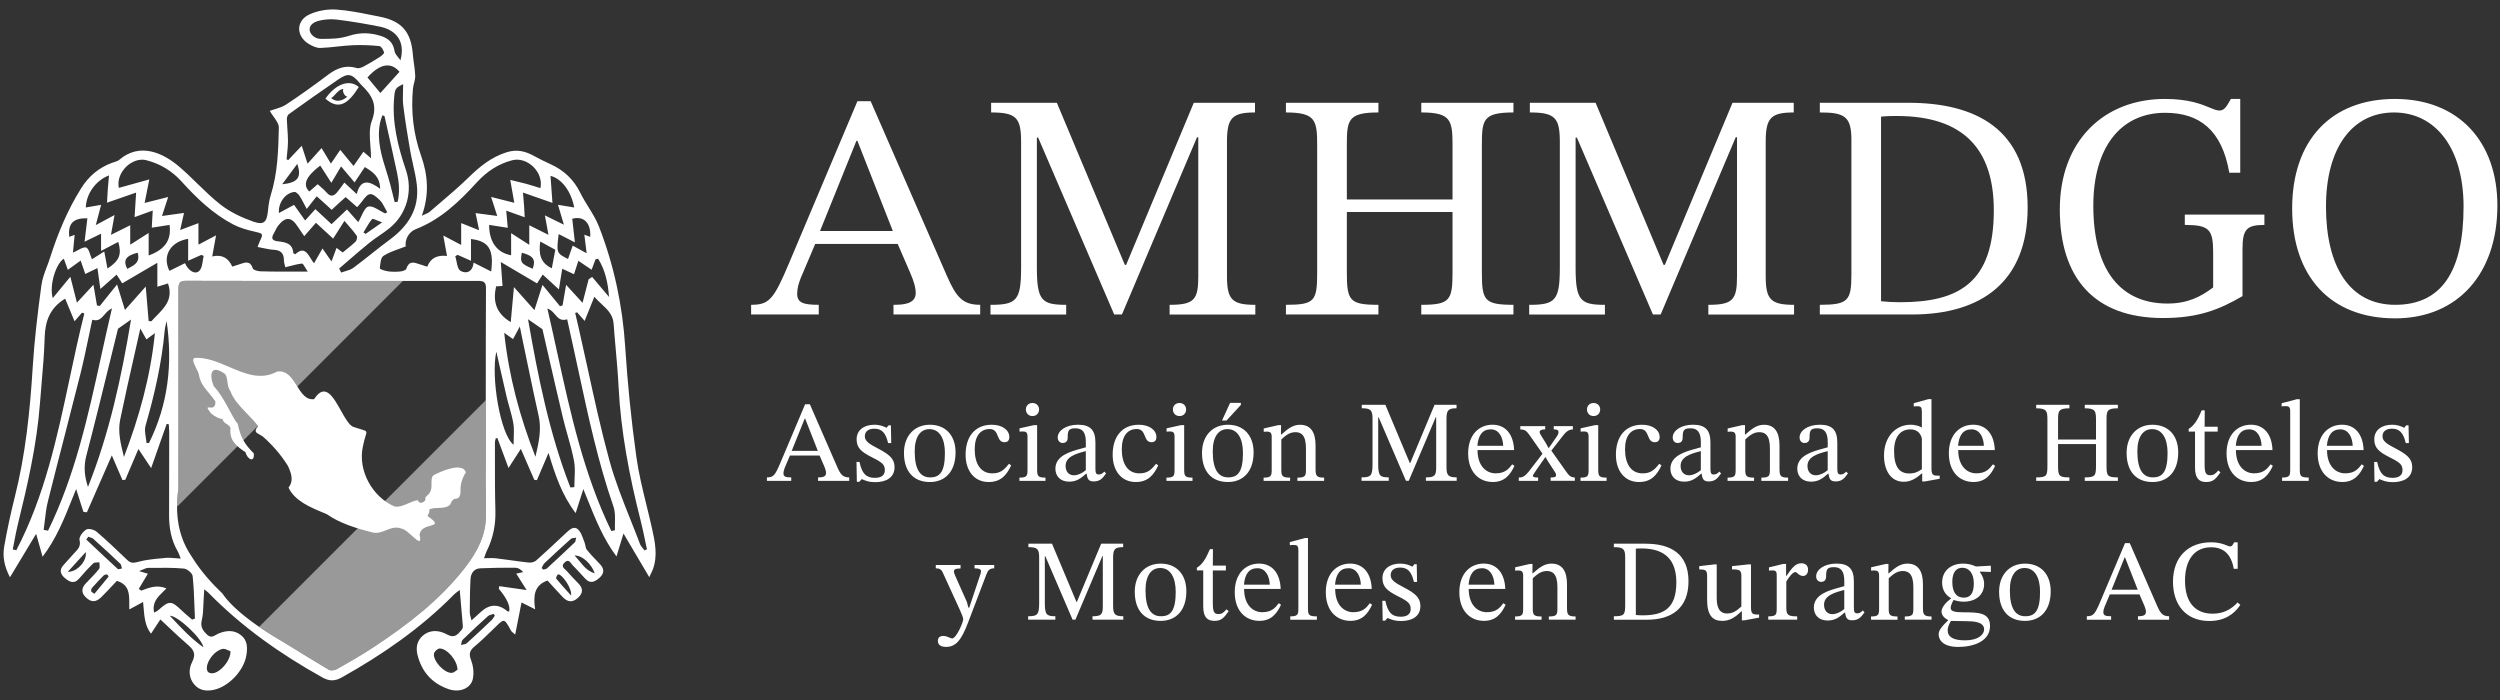
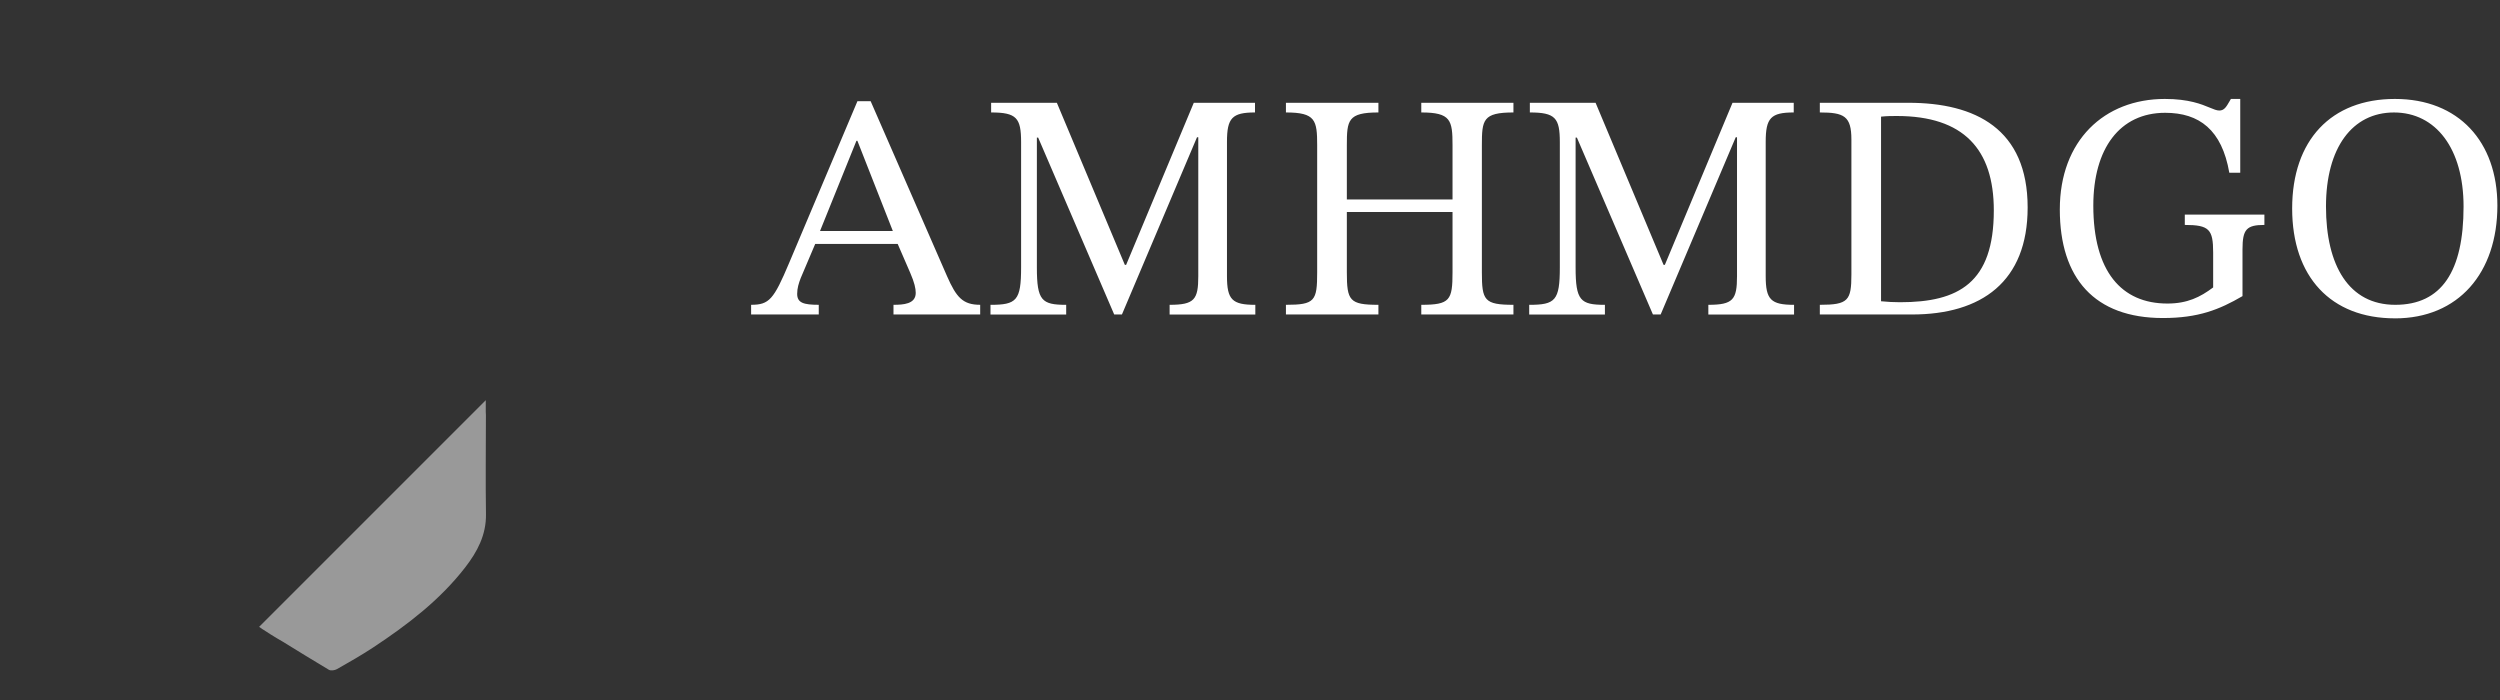
<svg xmlns="http://www.w3.org/2000/svg" width="175" height="49" viewBox="0 0 175 49" fill="none">
  <rect x="0" y="0" width="175" height="49" fill="#333333" stroke="none" />
-   <path opacity="0.5" d="M28.201 19.666L16.401 19.663C15.271 19.662 14.14 19.66 13.01 19.656C12.565 19.656 12.49 19.846 12.49 20.233C12.496 24.881 12.49 29.53 12.489 34.179C12.422 34.643 12.394 35.073 12.394 35.473L28.201 19.666Z" fill="white" />
  <path opacity="0.5" d="M34.014 29.039C34.014 28.975 34.01 28.91 34.004 28.841V28.014L18.138 43.88C18.209 43.928 18.278 43.976 18.346 44.021C18.346 44.021 18.345 44.022 18.343 44.024C18.376 44.044 18.408 44.063 18.441 44.083C19.18 44.575 19.754 44.893 19.754 44.893C20.864 45.578 21.938 46.238 23.02 46.884C23.155 46.966 23.435 46.925 23.589 46.837C24.449 46.349 25.308 45.859 26.133 45.315C28.523 43.734 30.795 42.005 32.566 39.715C33.409 38.625 34.041 37.446 34.018 35.987C33.982 33.671 34.014 31.354 34.014 29.039Z" fill="white" />
-   <path fill-rule="evenodd" clip-rule="evenodd" d="M45.631 36.947C45.516 36.43 45.389 35.915 45.263 35.4C44.984 34.262 44.705 33.125 44.544 31.971C44.188 29.42 43.929 26.852 43.764 24.282C43.576 21.368 42.978 18.559 41.925 15.853C41.74 15.379 41.468 14.94 41.196 14.5C40.996 14.176 40.795 13.851 40.628 13.512C40.169 12.576 39.48 11.92 38.543 11.496C38.137 11.312 37.737 11.113 37.347 10.899C36.751 10.573 36.165 10.44 35.472 10.656C34.397 10.991 33.584 11.657 32.798 12.425C32.141 13.066 31.439 13.663 30.738 14.26C30.516 14.449 30.293 14.639 30.072 14.83C30.001 14.891 29.91 14.931 29.782 14.987C29.71 15.018 29.627 15.055 29.528 15.104C30.072 13.59 29.942 12.217 29.476 10.901C28.934 9.368 28.759 7.816 28.906 6.213C28.918 6.082 28.951 5.951 28.984 5.821C29.028 5.649 29.071 5.477 29.066 5.305C29.056 5.016 29.015 4.729 28.975 4.441C28.944 4.221 28.913 4 28.896 3.779C28.771 2.224 28.111 1.462 26.555 1.162C26.358 1.124 26.161 1.085 25.963 1.045C25.157 0.884 24.348 0.722 23.535 0.67C22.913 0.629 22.216 0.75 21.654 1.013C20.694 1.463 20.718 2.55 21.638 3.09C21.874 3.229 22.163 3.367 22.421 3.357C22.812 3.343 23.202 3.302 23.592 3.26C23.957 3.221 24.321 3.181 24.687 3.165C25.311 3.137 25.94 3.165 26.559 3.226C26.688 3.239 26.836 3.499 26.883 3.67C26.904 3.745 26.707 3.909 26.583 3.989C26.223 4.221 25.855 4.443 25.478 4.644C25.328 4.723 25.119 4.808 24.976 4.764C24.194 4.522 23.566 4.778 22.946 5.246C21.993 5.966 21.022 6.663 20.025 7.321C19.794 7.474 19.518 7.558 19.247 7.641C19.123 7.679 19 7.716 18.883 7.76C18.96 7.896 19.054 8.028 19.146 8.157C19.34 8.43 19.525 8.689 19.519 8.943C19.481 10.523 19.438 12.115 18.955 13.65C18.845 13.998 18.795 14.371 18.76 14.736C18.682 15.541 18.484 15.777 17.74 15.517C16.927 15.232 16.106 14.847 15.433 14.319C14.856 13.867 14.328 13.353 13.8 12.838L13.8 12.838C13.391 12.44 12.982 12.041 12.549 11.671C11.434 10.717 9.804 9.94 8.351 11.185C8.255 11.267 8.123 11.308 7.992 11.348L7.992 11.348L7.992 11.348C7.94 11.364 7.888 11.38 7.839 11.399C6.91 11.741 6.203 12.341 5.679 13.181C4.727 14.702 4.047 16.341 3.504 18.044C3.438 18.254 3.359 18.462 3.281 18.67C3.12 19.096 2.959 19.521 2.899 19.961C2.643 21.868 2.407 23.782 2.29 25.701C2.101 28.784 1.784 31.841 1.023 34.842C0.739 35.963 0.5 37.098 0.297 38.236C0.172 38.937 0.29 39.632 0.698 40.41L1.014 39.885L1.015 39.883C1.527 39.032 2.01 38.229 2.529 37.368C2.69 37.944 2.823 38.417 2.98 38.971C3.932 37.722 4.485 36.34 5.068 34.882L5.068 34.882C5.154 34.667 5.241 34.451 5.33 34.233L5.62 35.145L5.838 35.829L6.082 35.861C6.665 34.529 7.249 33.198 7.828 31.877L7.996 32.27C8.185 32.709 8.377 33.156 8.57 33.602C8.636 33.598 8.703 33.594 8.769 33.588C9.069 32.884 9.368 32.181 9.689 31.429L10.04 31.956L10.041 31.958C10.212 32.215 10.383 32.472 10.579 32.767C10.793 32.157 10.992 31.593 11.184 31.049C11.35 30.579 11.51 30.125 11.67 29.671C11.694 29.676 11.718 29.68 11.742 29.685L11.742 29.685C11.766 29.689 11.79 29.694 11.814 29.699C11.818 29.752 11.822 29.806 11.826 29.859C11.836 29.984 11.845 30.109 11.845 30.233C11.845 31.788 11.842 33.342 11.838 34.897L11.838 34.898L11.835 36.065C11.834 36.955 11.984 37.809 12.439 38.591C12.489 38.676 12.524 38.769 12.569 38.886L12.569 38.886C12.593 38.95 12.619 39.02 12.652 39.1C12.513 39.093 12.386 39.082 12.266 39.072C12.021 39.051 11.809 39.033 11.601 39.053C11.518 39.061 11.435 39.069 11.351 39.077C10.771 39.13 10.185 39.184 9.63 39.34C9.301 39.432 9.127 39.408 8.902 39.193L8.736 39.035L8.736 39.035C8.088 38.417 7.44 37.798 6.76 37.218C6.588 37.071 6.193 36.971 6.036 37.069C5.804 37.211 5.515 37.594 5.566 37.798C5.672 38.224 5.469 38.436 5.247 38.667L5.247 38.667C5.221 38.694 5.194 38.721 5.168 38.749C5.056 38.869 4.948 38.993 4.84 39.117L4.84 39.117C4.714 39.26 4.589 39.404 4.457 39.541C4.132 39.88 4.224 40.194 4.532 40.456C4.842 40.719 5.178 40.925 5.544 40.494C5.858 40.123 6.188 39.764 6.538 39.429C6.596 39.374 6.704 39.372 6.813 39.37C6.864 39.369 6.914 39.368 6.96 39.361C6.958 39.411 6.963 39.465 6.968 39.52C6.979 39.637 6.99 39.754 6.937 39.821C6.68 40.146 6.388 40.444 6.097 40.742L6.097 40.742L6.028 40.812C5.693 41.156 5.665 41.491 6.025 41.83C6.388 42.172 6.723 42.168 7.095 41.796C7.366 41.525 7.628 41.248 7.88 40.98C7.983 40.871 8.084 40.764 8.184 40.659C9.055 40.936 9.051 41.584 9.047 42.245C9.047 42.384 9.046 42.524 9.053 42.661C9.277 42.539 9.468 42.436 9.672 42.326L9.677 42.323L10.016 42.139C10.028 42.266 10.039 42.391 10.049 42.514C10.105 43.194 10.157 43.829 10.57 44.358C10.798 44.011 10.996 43.71 11.226 43.361C11.429 43.549 11.624 43.733 11.815 43.913L11.815 43.913C12.253 44.328 12.668 44.719 13.101 45.089C13.516 45.443 13.764 45.729 13.451 46.338C13.202 46.823 13.185 47.435 13.607 47.922C13.983 48.357 14.479 48.398 14.995 48.281C16.038 48.042 17.083 46.921 17.248 45.86C17.328 45.35 17.332 44.833 16.878 44.469C16.386 44.075 15.842 44.123 15.289 44.349C15.231 44.373 15.175 44.406 15.119 44.439C14.93 44.55 14.742 44.661 14.492 44.421C14.185 44.127 14.012 43.868 14.127 43.402C14.209 43.063 14.223 42.708 14.236 42.353L14.236 42.353C14.242 42.202 14.248 42.051 14.258 41.902C14.267 41.785 14.273 41.667 14.28 41.53C14.285 41.447 14.289 41.356 14.295 41.253C14.355 41.3 14.401 41.335 14.438 41.362C14.495 41.404 14.53 41.43 14.56 41.461C16.915 43.876 19.639 45.792 22.577 47.427C23.056 47.694 23.448 47.687 23.928 47.418C26.795 45.814 29.473 43.96 31.787 41.611C31.855 41.542 31.934 41.483 32.025 41.415C32.073 41.379 32.126 41.34 32.181 41.295C32.199 41.499 32.217 41.698 32.234 41.892C32.295 42.571 32.351 43.203 32.401 43.836C32.408 43.919 32.368 44.027 32.313 44.09L32.276 44.133C32.025 44.43 31.799 44.695 31.295 44.414C30.763 44.119 30.137 44.044 29.607 44.489C29.196 44.834 29.098 45.319 29.22 45.818C29.509 47.013 30.236 47.841 31.405 48.241C32.172 48.503 32.958 48.194 33.1 47.517C33.187 47.106 33.129 46.614 32.977 46.218C32.812 45.79 32.866 45.547 33.206 45.264C33.615 44.924 33.998 44.553 34.381 44.182C34.455 44.11 34.529 44.039 34.603 43.967C34.648 43.924 34.691 43.883 34.73 43.844C34.998 43.583 35.141 43.445 35.264 43.459C35.405 43.476 35.522 43.69 35.771 44.144L35.778 44.157C35.801 44.199 35.841 44.232 35.908 44.287C35.949 44.321 36.001 44.363 36.063 44.42C36.222 43.618 36.359 42.921 36.506 42.172L36.813 42.326C37.009 42.424 37.209 42.525 37.46 42.651C37.324 41.73 37.374 40.973 38.324 40.637C38.443 40.766 38.562 40.895 38.681 41.026C38.911 41.277 39.142 41.53 39.377 41.78C39.75 42.179 40.095 42.189 40.481 41.826C40.85 41.479 40.801 41.151 40.463 40.815C40.199 40.552 39.944 40.278 39.698 39.996C39.667 39.961 39.628 39.926 39.589 39.89L39.589 39.89C39.434 39.751 39.272 39.604 39.53 39.367C39.768 39.148 39.889 39.311 40.001 39.463C40.033 39.506 40.064 39.548 40.097 39.581C40.297 39.78 40.489 39.989 40.681 40.197C40.78 40.305 40.879 40.413 40.979 40.519C41.331 40.894 41.659 40.713 41.956 40.452C42.268 40.179 42.336 39.859 42.028 39.526C41.932 39.421 41.834 39.318 41.736 39.215L41.736 39.215C41.511 38.98 41.287 38.744 41.084 38.491C41.019 38.411 40.998 38.301 40.975 38.188C40.96 38.112 40.945 38.035 40.917 37.966C40.885 37.889 40.855 37.809 40.826 37.729L40.826 37.728C40.738 37.489 40.649 37.246 40.486 37.08C40.201 36.793 39.909 37.037 39.666 37.265L39.385 37.528L39.385 37.528C38.771 38.106 38.156 38.683 37.525 39.241C37.404 39.349 37.176 39.397 37.008 39.379C36.579 39.332 36.152 39.273 35.724 39.214C35.384 39.167 35.044 39.12 34.703 39.079C34.537 39.059 34.368 39.064 34.179 39.069C34.086 39.072 33.987 39.075 33.882 39.075C33.908 39.003 33.93 38.939 33.95 38.881L33.95 38.881C33.989 38.769 34.019 38.68 34.06 38.597C34.511 37.692 34.708 36.746 34.678 35.728C34.643 34.551 34.645 33.372 34.646 32.193V32.193C34.646 31.783 34.647 31.373 34.645 30.963C34.645 30.897 34.664 30.832 34.682 30.766C34.69 30.737 34.698 30.708 34.705 30.679C34.724 30.677 34.743 30.675 34.762 30.673C34.781 30.671 34.8 30.669 34.819 30.667L34.821 30.673C35.062 31.321 35.304 31.97 35.596 32.758C35.908 32.275 36.161 31.883 36.459 31.421L36.707 31.991C36.943 32.536 37.173 33.067 37.404 33.596C37.434 33.598 37.464 33.6 37.494 33.601L37.495 33.601C37.511 33.602 37.527 33.603 37.544 33.604C37.558 33.605 37.572 33.606 37.586 33.606L37.76 33.199L37.761 33.195C37.957 32.737 38.161 32.261 38.397 31.703C38.862 33.237 39.319 34.63 40.296 35.916L40.459 35.407C40.576 35.041 40.692 34.678 40.833 34.237C40.928 34.467 41.02 34.696 41.111 34.922L41.111 34.924C41.69 36.363 42.234 37.717 43.154 38.952C43.296 38.487 43.418 38.086 43.547 37.663L43.644 37.344L43.883 37.75C44.409 38.64 44.904 39.479 45.448 40.401C45.495 40.3 45.535 40.219 45.568 40.151C45.624 40.038 45.663 39.959 45.694 39.876C46.06 38.895 45.849 37.924 45.633 36.953L45.631 36.947ZM5.52 39.177L5.521 39.176L6.002 38.648C6.101 39.284 5.387 40.046 4.746 40.027C5.019 39.727 5.266 39.456 5.52 39.177ZM6.497 41.492C6.529 41.511 6.568 41.535 6.609 41.564L6.792 41.345L6.792 41.345C7.069 41.014 7.338 40.692 7.6 40.364C7.611 40.35 7.525 40.21 7.483 40.21C7.402 40.207 7.299 40.241 7.242 40.297C6.967 40.575 6.698 40.86 6.439 41.154C6.39 41.211 6.373 41.321 6.388 41.397C6.395 41.43 6.437 41.455 6.497 41.492ZM8.246 39.83C7.61 39.248 6.982 38.656 6.356 38.065L6.039 37.767C6.062 37.735 6.085 37.702 6.108 37.67L6.109 37.669L6.11 37.667C6.133 37.635 6.156 37.602 6.179 37.57C6.217 37.586 6.258 37.599 6.299 37.612C6.386 37.639 6.474 37.667 6.535 37.723C7.17 38.293 7.799 38.871 8.417 39.459C8.469 39.509 8.489 39.593 8.509 39.677C8.518 39.716 8.527 39.755 8.54 39.791C8.508 39.796 8.472 39.806 8.436 39.816C8.357 39.837 8.278 39.859 8.246 39.83ZM14.483 46.693C14.53 46.176 15.084 45.504 15.599 45.422C15.729 45.402 15.873 45.471 15.996 45.53C16.046 45.554 16.093 45.576 16.134 45.59C16.154 46.253 15.408 47.079 14.899 47.126C14.582 47.155 14.455 46.994 14.482 46.692L14.483 46.693ZM31.61 47.103C31.091 47.107 30.332 46.299 30.373 45.77C30.385 45.63 30.623 45.4 30.765 45.395C31.274 45.38 32.015 46.203 32.025 46.881C31.998 46.896 31.967 46.92 31.932 46.946L31.932 46.946C31.842 47.014 31.727 47.102 31.61 47.102V47.103ZM39.974 41.684C39.882 41.582 39.794 41.484 39.708 41.389L39.708 41.389C39.422 41.072 39.171 40.793 38.933 40.502C38.901 40.461 39.004 40.218 39.068 40.207C39.321 40.162 40.067 41.195 39.974 41.684ZM41.632 40.135C41.135 39.98 40.865 39.651 40.571 39.291L40.571 39.291C40.462 39.157 40.349 39.02 40.22 38.885C40.771 38.872 41.406 39.477 41.632 40.135ZM38.112 39.425C38.72 38.85 39.333 38.282 39.958 37.726C40.016 37.674 40.11 37.664 40.204 37.654C40.247 37.65 40.29 37.645 40.328 37.637C40.319 37.672 40.313 37.711 40.307 37.749C40.294 37.834 40.281 37.92 40.232 37.968C39.589 38.585 38.935 39.192 38.276 39.796C38.236 39.831 38.174 39.843 38.112 39.854C38.083 39.859 38.055 39.864 38.029 39.872C37.993 39.837 37.957 39.804 37.92 39.77L37.913 39.763C37.933 39.727 37.952 39.688 37.97 39.65C38.01 39.567 38.049 39.485 38.11 39.427L38.112 39.425ZM41.691 18.149C41.72 18.143 41.75 18.136 41.779 18.129C41.808 18.122 41.838 18.116 41.867 18.109C42.371 18.904 42.559 19.811 42.633 20.788C42.239 20.322 41.844 19.854 41.451 19.387C41.424 19.405 41.398 19.422 41.371 19.44C41.357 19.45 41.343 19.459 41.328 19.469L41.328 19.469C41.287 19.496 41.246 19.523 41.205 19.55C41.144 19.787 41.082 20.023 41.017 20.276C40.944 20.557 40.867 20.857 40.778 21.198L39.629 19.94C39.59 20.164 39.553 20.374 39.518 20.576C39.47 20.853 39.425 21.115 39.38 21.376L39.29 21.406L39.2 21.436L38.957 21.139C38.647 20.762 38.33 20.376 37.973 19.942L37.885 20.219L37.883 20.225C37.731 20.703 37.587 21.154 37.409 21.709C37.116 21.378 36.852 21.081 36.587 20.784L35.976 20.096L35.91 20.823L35.91 20.825C35.857 21.404 35.806 21.961 35.752 22.55C34.694 21.909 34.5 21.071 34.726 20.045C34.83 20.039 34.941 20.032 35.08 20.024L35.177 20.018C35.139 19.489 35.102 18.982 35.055 18.341C35.552 18.634 36.014 18.906 36.466 19.173L36.468 19.174C36.844 19.396 37.214 19.614 37.593 19.837C37.716 19.646 37.831 19.468 37.99 19.218L39.123 20.257C39.209 19.722 39.275 19.311 39.356 18.813C39.552 18.904 39.725 18.984 39.911 19.07L39.917 19.073L40.181 19.195C40.232 19.038 40.283 18.881 40.338 18.71C40.384 18.571 40.432 18.422 40.486 18.256C40.627 18.352 40.762 18.443 40.896 18.534C41.063 18.647 41.231 18.76 41.414 18.884C41.515 18.614 41.601 18.382 41.688 18.149H41.691ZM36.529 17.692C37.326 17.897 37.521 18.17 37.289 18.812C36.462 18.463 36.394 18.361 36.529 17.692ZM38.626 18.781C37.822 18.398 37.696 17.775 37.818 16.906C38 17.006 38.167 17.097 38.323 17.183L38.327 17.185C38.52 17.291 38.699 17.39 38.872 17.485C38.823 17.745 38.777 17.988 38.732 18.227L38.626 18.781ZM41.315 16.581L41.17 16.527C41.09 16.497 41.006 16.465 40.904 16.427L40.956 16.848L41.065 17.729C40.858 17.615 40.683 17.519 40.511 17.425L40.507 17.422C40.371 17.348 40.237 17.274 40.09 17.193C40.016 17.405 39.947 17.599 39.878 17.797L39.762 18.128C38.952 17.722 38.944 17.702 39.108 16.386C39.319 16.493 39.523 16.598 39.748 16.713L40.242 16.966C40.172 16.335 40.114 15.818 40.057 15.312C40.876 15.087 41.38 15.631 41.315 16.581ZM39.059 14.336C39.484 14.407 39.824 14.463 40.196 14.524C39.967 13.359 39.309 12.504 38.535 12.31C38.562 12.687 38.589 13.063 38.617 13.449L38.617 13.449L38.672 14.202C38.218 14.043 37.8 13.896 37.374 13.747L37.365 13.744L36.606 13.478L36.631 13.761L36.631 13.762C36.654 14.014 36.67 14.205 36.684 14.396C36.696 14.556 36.704 14.718 36.712 14.897L36.712 14.897L36.712 14.898C36.717 14.995 36.722 15.098 36.728 15.208C36.287 15.051 35.926 14.922 35.483 14.763L35.436 14.746C35.47 15.126 35.497 15.431 35.525 15.738L35.543 15.946C35.33 15.913 35.13 15.882 34.935 15.851L34.935 15.851L34.934 15.851C34.698 15.814 34.471 15.778 34.241 15.743C34.234 16.937 34.801 17.698 35.779 17.866V16.322C36.216 16.604 36.592 16.846 37.049 17.138V15.768L37.174 15.831L37.181 15.834C37.573 16.029 37.931 16.208 38.392 16.438C38.337 16.137 38.29 15.882 38.244 15.627L38.242 15.619L38.143 15.077L38.592 15.297L38.596 15.3C38.874 15.436 39.142 15.568 39.473 15.73C39.306 15.167 39.193 14.787 39.059 14.336ZM33.373 12.77C34.059 12.021 34.863 11.476 35.849 11.219C36.905 10.943 38.067 12.046 37.832 13.17C37.731 13.139 37.63 13.107 37.53 13.075L37.529 13.075C37.297 13.002 37.065 12.929 36.831 12.866C36.6 12.803 36.368 12.748 36.106 12.687L36.106 12.687C35.984 12.658 35.856 12.628 35.718 12.595C35.813 13.134 35.897 13.61 36 14.196C35.518 14.074 35.107 13.97 34.639 13.852L34.635 13.851L34.377 13.786L34.501 14.168C34.6 14.477 34.694 14.768 34.807 15.117L34.133 15.028C33.857 14.992 33.586 14.956 33.29 14.917C33.334 15.128 33.376 15.331 33.42 15.545C33.457 15.723 33.496 15.91 33.538 16.116C33.078 15.934 32.726 15.794 32.282 15.617V17.145C31.825 16.905 31.477 16.723 31.032 16.489L31.156 17.178L31.157 17.183C31.202 17.434 31.245 17.673 31.289 17.917C30.582 17.835 30.123 18.086 29.911 18.669L29.674 18.594L29.463 18.526C29.42 18.513 29.377 18.498 29.334 18.484C28.975 18.362 28.623 18.243 28.441 18.818C28.41 18.917 28.166 18.989 28.015 19.003C27.738 19.031 27.453 19.032 27.177 18.996C26.966 18.968 26.586 18.845 26.59 18.791L26.595 18.734C26.621 18.431 26.654 18.032 26.843 17.91C27.168 17.698 27.544 17.564 27.929 17.425C28.087 17.369 28.246 17.312 28.404 17.248C28.325 16.823 28.582 16.243 29.105 16.041C30.848 15.364 32.146 14.114 33.372 12.771L33.373 12.77ZM28.23 7.401C28.359 8.45 28.531 9.494 28.711 10.536C28.767 10.859 28.838 11.179 28.91 11.499L28.91 11.5L28.91 11.5C29.017 11.98 29.124 12.46 29.179 12.947C29.367 14.625 28.567 15.836 27.256 16.796C26.823 17.114 26.402 17.448 25.981 17.783L25.981 17.783L25.981 17.783C25.57 18.109 25.16 18.435 24.738 18.745C24.575 18.866 24.369 18.928 24.162 18.989L24.162 18.989C24.068 19.017 23.974 19.046 23.884 19.079C23.86 19.032 23.836 18.985 23.812 18.938C23.788 18.891 23.764 18.844 23.74 18.798C23.954 18.615 24.167 18.43 24.38 18.246L24.38 18.246C24.864 17.827 25.348 17.408 25.845 17.005C26.073 16.821 26.315 16.654 26.557 16.487L26.557 16.487C26.791 16.326 27.026 16.164 27.248 15.986C28.468 15.006 28.92 13.392 28.415 11.903C27.848 10.232 27.424 8.543 27.597 6.752C27.646 6.243 27.684 6.138 28.22 5.894C28.22 6.059 28.215 6.222 28.21 6.383V6.383V6.383C28.2 6.731 28.189 7.07 28.23 7.403V7.401ZM25.594 16.016L25.594 16.016L25.594 16.016C25.735 15.777 25.875 15.537 26.053 15.331C26.084 15.296 26.226 15.355 26.413 15.434L26.413 15.434C26.515 15.477 26.631 15.526 26.748 15.568C26.552 15.704 26.379 15.825 26.219 15.936L26.218 15.937L26.217 15.938C25.99 16.096 25.791 16.234 25.592 16.373C25.543 16.338 25.492 16.303 25.442 16.269L25.444 16.267C25.495 16.184 25.544 16.1 25.594 16.016ZM26.597 8.63C26.622 8.501 26.664 8.375 26.708 8.245C26.728 8.187 26.748 8.127 26.767 8.066C26.803 8.084 26.832 8.096 26.856 8.106C26.895 8.123 26.917 8.132 26.92 8.144C26.975 8.393 27.031 8.642 27.087 8.891C27.327 9.964 27.568 11.036 27.796 12.112C27.937 12.78 27.991 13.455 27.837 14.121C27.805 14.125 27.772 14.13 27.74 14.134L27.739 14.134C27.703 14.139 27.665 14.144 27.628 14.148C27.577 13.951 27.528 13.753 27.48 13.555L27.48 13.555C27.375 13.129 27.271 12.704 27.14 12.286L27.078 12.089C26.721 10.962 26.365 9.841 26.597 8.63ZM26.609 13.215C25.9 12.691 25.254 12.45 24.97 13.584C24.711 13.342 24.52 13.165 24.272 12.935L24.106 12.781C24.052 12.854 24 12.925 23.949 12.996L23.949 12.996C23.832 13.157 23.719 13.313 23.596 13.461C23.368 13.735 23.134 13.796 22.866 13.481C22.745 13.337 22.601 13.212 22.449 13.08L22.449 13.08L22.449 13.08C22.38 13.02 22.309 12.959 22.239 12.894L22.043 13.065C21.905 13.184 21.777 13.296 21.649 13.406C21.17 12.924 21.406 12.364 22.417 11.589C22.663 11.973 22.907 12.353 23.193 12.797L23.875 11.649C24.009 11.808 24.138 11.96 24.267 12.113L24.268 12.114C24.446 12.325 24.625 12.537 24.82 12.768C25.068 12.399 25.297 12.057 25.538 11.695C26.095 12.029 26.596 12.36 26.611 13.216L26.609 13.215ZM26.671 2.519C25.943 2.284 25.22 2.259 24.475 2.495C23.763 2.721 23.221 2.723 22.43 2.72C22.054 2.72 21.671 2.395 21.672 2.055C21.672 1.713 22.027 1.535 22.257 1.47C22.674 1.353 23.144 1.319 23.576 1.371C24.587 1.496 25.593 1.665 26.593 1.866C27.55 2.058 28.428 2.737 28.032 4.223C27.987 4.154 27.932 4.088 27.878 4.021C27.759 3.876 27.641 3.731 27.616 3.572C27.529 2.987 27.188 2.684 26.672 2.519H26.671ZM27.964 5.027C27.542 5.496 27.116 5.968 26.625 6.511C26.319 6.141 26.019 5.779 25.722 5.42C26.599 4.45 27.366 4.323 27.964 5.026V5.027ZM20.08 8.358C20.077 8.236 20.124 8.058 20.212 7.996C21.362 7.172 22.517 6.353 23.686 5.556C24.357 5.099 24.631 5.16 25.155 5.788C25.161 5.794 25.166 5.8 25.171 5.806C25.177 5.813 25.183 5.82 25.188 5.827C25.225 5.871 25.262 5.915 25.302 5.954C26.023 6.651 26.459 7.327 26.026 8.465C25.833 8.973 25.879 9.573 25.927 10.2L25.927 10.2C25.95 10.49 25.972 10.785 25.972 11.08C25.869 10.991 25.778 10.912 25.682 10.829L25.681 10.829C25.606 10.764 25.529 10.697 25.441 10.621C25.299 10.825 25.162 11.022 25.017 11.231L24.748 11.618C24.508 11.328 24.292 11.066 24.06 10.785L23.818 10.492C23.678 10.697 23.548 10.888 23.401 11.103L23.4 11.105L23.163 11.452C22.933 11.07 22.739 10.75 22.509 10.365C22.184 10.727 21.888 11.056 21.53 11.457C21.379 10.996 21.266 10.651 21.121 10.205C20.936 10.402 20.763 10.584 20.597 10.76C20.454 10.912 20.316 11.058 20.178 11.205C20.158 11.196 20.138 11.186 20.118 11.177C20.099 11.167 20.079 11.158 20.059 11.148C20.07 11.018 20.084 10.888 20.098 10.758L20.098 10.758C20.128 10.472 20.159 10.186 20.159 9.9C20.159 9.612 20.139 9.324 20.118 9.036V9.036C20.102 8.81 20.086 8.584 20.08 8.358ZM20.808 11.473C21.136 12.415 20.846 12.79 19.752 12.898C19.901 12.697 20.05 12.496 20.207 12.285L20.21 12.28C20.395 12.03 20.591 11.767 20.808 11.473ZM20.612 13.436C20.723 13.426 20.887 13.59 20.969 13.713C21.087 13.891 21.186 14.081 21.301 14.303C21.353 14.403 21.409 14.511 21.471 14.626C21.68 14.361 21.851 14.143 22.034 13.911L22.169 13.74L22.308 13.863L22.308 13.863C22.481 14.017 22.61 14.132 22.739 14.248C22.845 14.344 22.949 14.441 23.065 14.547L23.065 14.548L23.217 14.688C23.408 14.51 23.569 14.36 23.732 14.212C23.846 14.107 23.962 14.005 24.084 13.896L24.084 13.896L24.197 13.796L24.42 13.993L24.421 13.993C24.614 14.163 24.8 14.326 25 14.502C25.04 14.455 25.079 14.412 25.116 14.372C25.188 14.292 25.253 14.22 25.309 14.143C25.807 13.45 25.964 13.412 26.582 14.005C26.741 14.159 26.848 14.369 26.955 14.578L26.955 14.578C27.003 14.673 27.052 14.768 27.105 14.858L27.032 14.899L26.959 14.94C26.839 14.885 26.714 14.812 26.59 14.739C26.303 14.571 26.017 14.403 25.786 14.461C25.588 14.51 25.449 14.801 25.299 15.117C25.23 15.263 25.158 15.414 25.076 15.549L24.81 15.249C24.642 15.059 24.475 14.871 24.29 14.663C24.106 14.838 23.928 15.007 23.751 15.176L23.749 15.177L23.746 15.181C23.569 15.349 23.392 15.518 23.209 15.692L22.318 14.866L22.075 14.64L22.073 14.642L22.072 14.643C21.844 14.896 21.629 15.136 21.36 15.433C21.256 15.287 21.157 15.148 21.06 15.012L21.059 15.011C20.898 14.785 20.744 14.568 20.582 14.339C20.336 14.473 20.106 14.598 19.875 14.722L19.875 14.723L19.526 14.912C19.458 14.2 19.985 13.491 20.614 13.436H20.612ZM19.168 16.335C19.211 16.265 19.248 16.191 19.284 16.117L19.284 16.117C19.339 16.006 19.394 15.895 19.469 15.799C19.974 15.156 20.39 15.173 20.824 15.836C20.916 15.978 21.012 16.117 21.121 16.275C21.176 16.356 21.234 16.441 21.297 16.533C21.543 16.25 21.752 16.01 21.984 15.744L21.985 15.744L22.116 15.593C22.476 15.925 22.824 16.246 23.32 16.704L23.576 16.302C23.747 16.034 23.918 15.765 24.11 15.463C24.223 15.595 24.325 15.711 24.417 15.817L24.417 15.817C24.646 16.079 24.818 16.277 24.964 16.492C25.024 16.58 24.98 16.824 24.897 16.908C24.697 17.106 24.476 17.282 24.248 17.464L24.248 17.464C24.162 17.533 24.075 17.602 23.988 17.674C23.858 17.576 23.737 17.486 23.589 17.375L23.558 17.352C23.512 17.474 23.467 17.594 23.421 17.719L23.42 17.72L23.42 17.721C23.355 17.896 23.285 18.081 23.203 18.3C23.073 18.113 22.963 17.955 22.856 17.801L22.855 17.799C22.763 17.666 22.673 17.536 22.574 17.394L22.372 17.747L22.37 17.751C22.246 17.969 22.125 18.182 21.982 18.432C21.896 18.327 21.82 18.204 21.746 18.083L21.746 18.083C21.487 17.663 21.246 17.27 20.672 17.798C20.642 17.782 20.615 17.769 20.593 17.758L20.593 17.758C20.555 17.74 20.53 17.729 20.53 17.716C20.489 17.018 19.959 16.951 19.444 16.891C19.038 16.843 18.965 16.673 19.171 16.337L19.168 16.335ZM10.262 11.219C11.227 11.472 12.04 11.964 12.713 12.708C13.769 13.875 14.903 14.962 16.308 15.703C16.778 15.951 17.314 16.101 17.835 16.218C18.41 16.346 18.443 16.355 18.19 16.881C18.154 16.955 18.125 17.034 18.09 17.13L18.09 17.13L18.09 17.13C18.072 17.178 18.053 17.23 18.03 17.288C18.162 17.312 18.29 17.338 18.413 17.365L18.413 17.365C18.673 17.419 18.918 17.471 19.165 17.485C19.653 17.511 19.874 17.73 19.874 18.214C19.874 18.322 19.902 18.431 19.931 18.544L19.931 18.544C19.944 18.598 19.958 18.653 19.97 18.709C20.079 18.682 20.186 18.654 20.291 18.627L20.291 18.627C20.584 18.55 20.861 18.478 21.142 18.449C21.195 18.443 21.259 18.552 21.352 18.709C21.405 18.799 21.468 18.905 21.543 19.014H20.407C20.214 19.013 20.021 19.013 19.828 19.012H19.828C19.293 19.012 18.757 19.011 18.223 18.991C18.039 18.984 17.736 18.905 17.698 18.791C17.52 18.238 17.178 18.357 16.814 18.482L16.772 18.497C16.65 18.539 16.526 18.578 16.404 18.616C16.356 18.631 16.307 18.647 16.259 18.662C15.979 18.034 15.511 17.797 14.855 17.952C14.944 17.465 15.025 17.021 15.124 16.475C14.674 16.713 14.336 16.891 13.891 17.125V15.62C13.58 15.736 13.317 15.835 13.032 15.943L12.61 16.102C12.713 15.648 12.791 15.303 12.88 14.905L12.328 14.982C12.012 15.026 11.695 15.07 11.339 15.119C11.403 14.923 11.46 14.747 11.516 14.576C11.599 14.319 11.678 14.074 11.772 13.789L11.12 13.954C10.805 14.034 10.49 14.113 10.123 14.206C10.239 13.627 10.334 13.152 10.451 12.559C10.085 12.661 9.742 12.756 9.411 12.848C9.036 12.952 8.677 13.052 8.318 13.152C8.093 12.069 9.25 10.952 10.262 11.217V11.219ZM14.093 17.845C14.15 17.868 14.205 17.89 14.26 17.913C14.231 18.023 14.213 18.143 14.194 18.264C14.152 18.535 14.111 18.806 13.953 18.958C13.655 19.245 13.193 18.965 12.948 18.422L12.585 18.602L12.585 18.603C12.343 18.723 12.102 18.844 11.861 18.963C11.345 17.934 11.903 16.929 13.17 16.718V18.252C13.521 18.098 13.806 17.972 14.092 17.845H14.093ZM7.604 12.571L7.604 12.571L7.604 12.571C7.583 12.79 7.563 13.001 7.548 13.212C7.532 13.423 7.521 13.635 7.51 13.862V13.862C7.504 13.966 7.499 14.075 7.492 14.188C7.793 14.083 8.083 13.983 8.373 13.882L8.379 13.88C8.754 13.749 9.129 13.619 9.528 13.481C9.512 13.744 9.497 13.985 9.482 14.218L9.482 14.219C9.461 14.548 9.441 14.861 9.421 15.198L9.826 15.051C10.108 14.949 10.376 14.851 10.692 14.736C10.679 14.967 10.667 15.174 10.655 15.378L10.655 15.379L10.655 15.379C10.645 15.563 10.634 15.744 10.624 15.938L11.275 15.836L11.867 15.743C12.015 16.797 11.555 17.466 10.406 17.883V16.307C9.961 16.59 9.586 16.829 9.133 17.118L9.13 17.12L9.115 17.13V15.768C8.903 15.874 8.706 15.972 8.503 16.073L8.503 16.073C8.275 16.186 8.04 16.303 7.768 16.438C7.825 16.122 7.871 15.861 7.92 15.59L8.017 15.052C7.648 15.25 7.355 15.408 7.01 15.593L6.705 15.757C6.786 15.45 6.854 15.191 6.92 14.941L6.92 14.941C6.972 14.742 7.023 14.549 7.078 14.34L7.032 14.348L7.031 14.348C6.655 14.413 6.336 14.467 6.005 14.523C6.046 13.542 6.709 12.63 7.628 12.279L7.631 12.281C7.622 12.379 7.613 12.476 7.604 12.571ZM8.908 18.822C8.599 18.21 8.803 17.901 9.636 17.689C9.822 18.341 9.432 18.546 9.035 18.754C8.992 18.776 8.95 18.799 8.908 18.822ZM6.019 16.1L6.018 16.102C5.988 16.358 5.956 16.625 5.92 16.92C6.329 16.723 6.661 16.561 7.075 16.359V17.564C7.539 17.32 7.904 17.13 8.28 16.933C8.533 17.818 8.358 18.255 7.521 18.798L7.499 18.68L7.499 18.68C7.434 18.327 7.371 17.99 7.299 17.605C7.102 17.728 6.928 17.838 6.752 17.948L6.436 18.146C6.392 18.048 6.355 17.938 6.319 17.83C6.24 17.596 6.166 17.376 6.032 17.33C5.887 17.281 5.688 17.386 5.457 17.509C5.347 17.568 5.229 17.631 5.106 17.682C5.147 17.258 5.184 16.877 5.225 16.44L5.104 16.484L5.104 16.484C5.006 16.52 4.926 16.549 4.843 16.58C4.757 15.648 5.116 15.257 6.114 15.278H6.117C6.084 15.555 6.052 15.822 6.019 16.1ZM1.018 38.489C1.059 38.498 1.101 38.508 1.142 38.517C3.123 34.727 3.997 30.621 4.871 26.515C5.196 24.987 5.521 23.458 5.903 21.946C5.873 21.935 5.841 21.924 5.81 21.913L5.81 21.913C5.786 21.905 5.763 21.897 5.739 21.888C5.585 22.065 5.431 22.242 5.218 22.488C5.111 22.229 5.009 21.984 4.911 21.748L4.91 21.747C4.789 21.455 4.673 21.176 4.56 20.904C3.487 21.56 3.157 22.485 3.126 23.633C3.096 24.699 3.004 25.764 2.913 26.828C2.873 27.29 2.834 27.751 2.799 28.213C2.581 31.111 1.932 33.929 1.241 36.74C1.148 37.122 1.075 37.508 1.001 37.895L1.001 37.895C0.966 38.084 0.93 38.272 0.892 38.46C0.934 38.469 0.976 38.479 1.018 38.489ZM3.363 37.146L3.359 37.145L3.358 37.145C3.258 37.127 3.158 37.109 3.056 37.091C3.086 36.883 3.11 36.672 3.135 36.462C3.187 36.006 3.24 35.549 3.35 35.108C3.733 33.572 4.128 32.039 4.523 30.506L4.523 30.506L4.523 30.506C4.896 29.06 5.268 27.614 5.631 26.166C5.841 25.325 6.019 24.475 6.198 23.619C6.284 23.208 6.37 22.795 6.46 22.382C6.889 22.514 7.09 22.283 7.313 22.025C7.456 21.86 7.608 21.684 7.836 21.587C7.571 22.708 7.325 23.83 7.08 24.947C6.16 29.146 5.252 33.288 3.363 37.148V37.146ZM6.159 34.084C5.913 33.35 5.844 32.656 6.043 31.897C6.616 29.708 7.155 27.51 7.687 25.34L7.687 25.34C7.878 24.559 8.068 23.783 8.259 23.012C8.4 22.913 8.536 22.817 8.676 22.719C8.832 22.609 8.993 22.496 9.172 22.37C8.502 26.413 7.659 30.327 6.159 34.084ZM8.676 31.985L8.654 31.896C8.447 31.063 8.239 30.226 8.411 29.385C8.718 27.889 9.055 26.4 9.401 24.867L9.401 24.867L9.402 24.867C9.541 24.252 9.681 23.63 9.822 22.998L9.877 23.097L9.879 23.099C10.007 23.328 10.12 23.531 10.248 23.757L10.844 23.319C10.533 26.385 9.737 29.208 8.676 31.986V31.985ZM10.433 31.007C10.404 31.007 10.375 31.008 10.345 31.009C10.316 31.01 10.287 31.012 10.258 31.012C10.248 30.883 10.227 30.751 10.206 30.619C10.16 30.334 10.115 30.049 10.187 29.798C10.822 27.607 11.325 25.393 11.53 23.117C11.543 22.97 11.579 22.825 11.614 22.68L11.614 22.68C11.631 22.611 11.648 22.543 11.663 22.473C12.094 25.448 11.775 28.309 10.432 31.005L10.433 31.007ZM10.598 22.485C10.566 22.483 10.534 22.482 10.502 22.481C10.469 22.48 10.437 22.479 10.405 22.478C10.341 21.724 10.277 20.971 10.201 20.059L9.793 20.519C9.45 20.905 9.127 21.269 8.746 21.699C8.675 21.466 8.608 21.249 8.542 21.035L8.542 21.034C8.429 20.67 8.32 20.316 8.195 19.909C7.748 20.466 7.367 20.942 6.986 21.417L6.788 21.384C6.712 20.935 6.636 20.487 6.541 19.933L5.632 20.916L5.385 21.184C5.308 20.884 5.239 20.61 5.167 20.33L5.167 20.33L5.167 20.329C5.091 20.032 5.014 19.727 4.924 19.373C4.719 19.622 4.529 19.853 4.346 20.075L4.345 20.077C4.12 20.35 3.907 20.609 3.694 20.867C3.427 19.961 3.93 18.432 4.467 18.111C4.555 18.352 4.638 18.583 4.748 18.888C4.991 18.712 5.208 18.557 5.456 18.378L5.646 18.241L5.68 18.34L5.682 18.345C5.778 18.623 5.867 18.88 5.97 19.178C6.083 19.123 6.194 19.069 6.311 19.012C6.466 18.937 6.631 18.857 6.821 18.765L6.893 19.281L6.893 19.281C6.935 19.578 6.977 19.879 7.026 20.229C7.443 19.86 7.779 19.563 8.163 19.225C8.298 19.435 8.411 19.611 8.556 19.834C9.232 19.439 9.902 19.047 10.612 18.631L11.015 18.395V20.072C11.287 19.987 11.523 19.913 11.758 19.841C12.132 20.909 11.548 21.505 10.966 22.098C10.841 22.226 10.715 22.354 10.6 22.486L10.598 22.485ZM11.103 42.694C11.054 42.738 10.996 42.77 10.923 42.811C10.883 42.833 10.839 42.858 10.791 42.887C10.63 42.185 11.028 41.798 11.441 41.397L11.441 41.396C11.511 41.328 11.582 41.26 11.65 41.19C11.016 40.92 10.487 41.118 9.962 41.315L9.886 41.344L9.716 41.221L10.01 40.73L10.351 40.16C10.29 40.142 10.209 40.118 10.095 40.084C10 40.056 9.883 40.021 9.735 39.977C9.836 39.939 9.923 39.901 10.001 39.867L10.001 39.867C10.145 39.804 10.256 39.755 10.368 39.753L10.583 39.751C11.35 39.742 12.119 39.734 12.88 39.801C13.105 39.821 13.464 40.125 13.485 40.328C13.562 41.05 13.588 41.778 13.615 42.505C13.625 42.77 13.634 43.034 13.646 43.299L13.447 43.372C13.37 43.305 13.293 43.239 13.215 43.173C13.034 43.018 12.853 42.864 12.682 42.699C11.996 42.041 11.825 42.038 11.104 42.692L11.103 42.694ZM14.234 45.31C13.346 44.669 12.673 43.946 12.005 43.227L11.889 43.102C12.439 43.092 14.165 44.708 14.234 45.31ZM34.4 43.42C33.833 43.96 33.263 44.5 32.679 45.022C32.612 45.082 32.508 45.101 32.404 45.12L32.404 45.12C32.357 45.129 32.31 45.137 32.266 45.149C32.279 45.109 32.287 45.066 32.296 45.023L32.296 45.022C32.315 44.927 32.335 44.831 32.392 44.776C32.967 44.218 33.554 43.67 34.151 43.135C34.219 43.073 34.317 43.044 34.415 43.014C34.462 43 34.508 42.986 34.551 42.969L34.64 43.096C34.614 43.131 34.591 43.168 34.567 43.204C34.516 43.281 34.465 43.359 34.401 43.42H34.4ZM36.08 39.742C36.271 39.743 36.461 39.859 36.625 40.049C36.575 40.059 36.525 40.069 36.476 40.08C36.442 40.087 36.409 40.094 36.376 40.101C36.33 40.111 36.285 40.12 36.242 40.13C36.206 40.137 36.17 40.145 36.136 40.152C36.248 40.329 36.356 40.501 36.471 40.682L36.475 40.688C36.594 40.877 36.721 41.077 36.865 41.304L36.283 41.221C35.794 41.152 35.373 41.092 34.951 41.031C34.942 41.073 34.933 41.115 34.925 41.156C34.921 41.175 34.917 41.194 34.913 41.212C35.484 41.889 35.728 42.416 35.645 42.794C35.635 42.795 35.624 42.797 35.613 42.8C35.584 42.806 35.553 42.812 35.539 42.8C34.901 42.259 34.276 42.269 33.664 42.831C33.553 42.933 33.44 43.035 33.309 43.154L33.307 43.155C33.218 43.236 33.12 43.325 33.007 43.427C32.986 43.338 32.965 43.262 32.945 43.194L32.945 43.194C32.91 43.072 32.883 42.976 32.884 42.88L32.885 42.729C32.89 41.996 32.895 41.264 32.936 40.533C32.959 40.129 33.177 39.803 33.622 39.781C34.441 39.743 35.26 39.735 36.08 39.742ZM34.014 29.039C34.014 29.778 34.01 30.518 34.007 31.258C34 32.834 33.993 34.411 34.018 35.987C34.04 37.446 33.408 38.625 32.566 39.715C30.796 42.005 28.524 43.734 26.132 45.315C25.308 45.859 24.448 46.349 23.589 46.837C23.435 46.925 23.155 46.966 23.019 46.884C21.938 46.238 20.863 45.578 19.753 44.893C19.753 44.893 19.18 44.575 18.44 44.083L18.343 44.024L18.346 44.021C17.384 43.375 16.178 42.455 15.58 41.56C15.58 41.56 15.58 41.559 15.58 41.559C15.58 41.558 15.58 41.558 15.579 41.557C14.786 40.802 14.062 39.982 13.47 39.042C12.713 37.941 12.163 36.478 12.489 34.179C12.489 32.519 12.489 30.859 12.49 29.199V29.199C12.492 26.211 12.493 23.222 12.49 20.233C12.49 19.845 12.565 19.654 13.01 19.656C14.14 19.659 15.271 19.662 16.4 19.663L30.65 19.666H30.704C30.979 19.666 31.254 19.667 31.529 19.667C32.17 19.669 32.811 19.671 33.452 19.663C33.847 19.659 34.023 19.736 34.019 20.18C34.009 21.381 34.008 22.579 34.007 23.78L34.004 28.841C34.009 28.91 34.014 28.975 34.014 29.039ZM34.38 19.003L33.148 18.381C33.097 19.04 32.631 19.191 32.235 18.959C32.07 18.863 32.013 18.582 31.956 18.302C31.93 18.176 31.904 18.05 31.869 17.941L32.03 17.838C32.317 17.965 32.604 18.092 32.969 18.255V16.731C34.216 16.878 34.58 17.462 34.381 19.004L34.38 19.003ZM34.743 24.61C34.349 26.415 35.031 30.434 35.95 31.133C35.95 30.949 35.957 30.776 35.963 30.611C35.975 30.265 35.987 29.953 35.936 29.652C35.87 29.258 35.761 28.871 35.653 28.484L35.653 28.484C35.585 28.243 35.517 28.002 35.46 27.759C35.299 27.08 35.146 26.4 34.989 25.697L34.988 25.695C34.908 25.339 34.827 24.979 34.743 24.61ZM37.481 31.974C36.394 29.207 35.624 26.371 35.294 23.296C35.424 23.389 35.531 23.465 35.63 23.536L35.633 23.538C35.728 23.606 35.816 23.669 35.912 23.737C36.052 23.479 36.178 23.245 36.387 22.857C36.436 23.092 36.478 23.3 36.517 23.492C36.578 23.787 36.63 24.044 36.684 24.3C36.782 24.767 36.879 25.233 36.976 25.701L36.977 25.703C37.213 26.84 37.449 27.977 37.705 29.109C37.922 30.079 37.707 31.003 37.485 31.955L37.481 31.972V31.974ZM40.201 34.1L39.926 34.121C38.46 30.36 37.672 26.423 36.962 22.346C37.331 22.602 37.606 22.791 37.971 23.043C38.097 23.591 38.224 24.148 38.353 24.713L38.355 24.72L38.355 24.72C38.692 26.192 39.04 27.712 39.401 29.23C39.5 29.643 39.615 30.052 39.73 30.461L39.73 30.461C39.899 31.057 40.067 31.653 40.181 32.259C40.26 32.669 40.24 33.097 40.22 33.526C40.212 33.718 40.203 33.91 40.203 34.101L40.201 34.1ZM43.047 37.115L43.046 37.115C42.962 37.134 42.877 37.152 42.791 37.17C40.87 33.202 39.938 28.947 38.997 24.648L38.997 24.648L38.997 24.648C38.775 23.634 38.553 22.617 38.317 21.601C38.553 21.668 38.704 21.843 38.849 22.012C39.061 22.259 39.261 22.491 39.701 22.351L39.827 22.918L40.084 24.081C40.228 24.735 40.369 25.389 40.51 26.044L40.51 26.045L40.51 26.045C41.194 29.217 41.877 32.39 42.945 35.467C43.064 35.809 43.056 36.196 43.047 36.583C43.043 36.762 43.039 36.941 43.047 37.115ZM45.117 38.528C45.082 38.48 45.044 38.434 45.006 38.388L45.006 38.388C44.924 38.291 44.842 38.193 44.8 38.081C44.587 37.514 44.362 36.951 44.138 36.388L44.138 36.388C43.589 35.01 43.04 33.633 42.653 32.211C42.07 30.078 41.598 27.914 41.127 25.75C40.922 24.814 40.718 23.879 40.505 22.946C40.426 22.6 40.344 22.255 40.262 21.911L40.262 21.909C40.284 21.902 40.306 21.893 40.328 21.885C40.351 21.877 40.373 21.869 40.395 21.861L40.4 21.866C40.549 22.037 40.7 22.209 40.925 22.466C41.093 22.049 41.246 21.667 41.411 21.254L41.604 20.774C41.76 20.959 41.933 21.119 42.102 21.276C42.518 21.662 42.908 22.024 42.954 22.666C42.996 23.262 43.049 23.859 43.102 24.455V24.455C43.178 25.31 43.255 26.165 43.297 27.021C43.456 30.226 44.061 33.353 44.848 36.454C44.961 36.898 45.054 37.347 45.148 37.796C45.193 38.015 45.239 38.234 45.286 38.453C45.258 38.465 45.23 38.477 45.202 38.489L45.201 38.489C45.173 38.502 45.145 38.514 45.117 38.526V38.528ZM22.779 6.905C23.726 7.751 24.403 7.229 25.114 6.092C24.46 5.524 23.503 5.87 22.779 6.905ZM23.176 6.86C23.264 6.831 23.358 6.727 23.462 6.613C23.623 6.436 23.808 6.232 24.036 6.232C23.948 6.348 24.089 6.738 24.31 6.764C24.13 6.936 23.634 7.263 23.176 6.86ZM30.314 33.289C30.849 32.984 32.383 32.328 32.611 33.06L32.612 33.059C32.229 33.682 32.229 34.066 32.233 34.525C32.161 34.875 32.055 34.889 31.931 34.904C31.805 34.92 31.66 34.939 31.515 35.319C31.32 35.533 30.991 35.545 30.676 35.557C30.435 35.566 30.203 35.575 30.043 35.672C30.083 35.813 30.027 35.919 29.979 36.008C29.956 36.051 29.935 36.091 29.929 36.128C30.688 36.644 30.487 36.7 30.129 36.799C29.831 36.882 29.423 36.995 29.372 37.431C29.536 38.139 29.225 37.857 28.844 37.511C28.601 37.29 28.328 37.042 28.132 37.01C27.721 36.84 27.376 36.978 27.029 37.115C26.744 37.229 26.459 37.342 26.136 37.284C25.025 37.013 23.796 36.644 22.869 35.988C22.805 35.961 22.74 35.934 22.674 35.907C21.757 35.53 20.624 35.063 20.196 34.129C20.525 33.726 20.461 33.245 20.148 32.602C19.653 31.809 19.038 31.119 18.423 30.578C18.333 30.507 18.239 30.456 18.156 30.411C17.912 30.279 17.759 30.196 18.067 29.824C17.834 29.516 17.559 29.232 17.288 28.951C16.808 28.454 16.337 27.967 16.127 27.377C15.986 27.195 15.952 26.953 15.919 26.724C15.889 26.51 15.861 26.307 15.748 26.174C14.763 25.47 14.623 26.192 14.959 27.03C15.448 27.56 15.807 28.235 16.098 28.782C16.305 29.17 16.478 29.495 16.639 29.66C16.856 30.682 17.153 31.119 17.763 31.734C17.842 32.429 17.3 32.157 17.189 31.658C16.541 31.236 16.031 30.799 16.138 29.989C16.102 29.826 15.988 29.756 15.87 29.683C15.744 29.605 15.614 29.524 15.574 29.325C15.318 29.314 15.028 29.15 14.768 28.932C14.434 28.501 14.508 28.508 14.668 28.524C14.835 28.54 15.098 28.566 15.079 28.099C14.942 27.894 14.79 27.713 14.642 27.536C14.321 27.152 14.019 26.791 13.929 26.262C13.925 26.159 13.838 25.985 13.746 25.799C13.588 25.479 13.414 25.126 13.616 25.054C14.447 25.002 15.25 25.346 16.047 25.688C17.154 26.162 18.248 26.631 19.381 26.017C20.071 25.888 20.43 26.456 20.78 27.008C21.105 27.522 21.422 28.023 21.99 27.939C22.749 26.753 23.323 27.776 23.862 28.738C24.147 29.246 24.423 29.738 24.711 29.875C25.338 30.089 25.58 30.108 25.634 30.219C25.692 30.338 25.533 30.564 25.401 31.256C25.032 32.962 26.089 34.799 27.615 35.452C27.93 35.517 28.254 35.377 28.58 35.235C28.803 35.139 29.027 35.041 29.25 35.01C29.323 35.289 29.632 35.234 29.79 34.984C29.723 34.848 29.813 34.769 29.913 34.68C29.979 34.621 30.05 34.558 30.082 34.472C30.212 34.288 30.208 34.066 30.205 33.851C30.202 33.644 30.198 33.443 30.314 33.289Z" fill="white" />
  <path fill-rule="evenodd" clip-rule="evenodd" d="M158.509 15.745C157.247 15.745 156.975 16.06 156.975 17.458V20.728C155.351 21.675 153.885 22.262 151.404 22.262C146.623 22.262 144.187 19.488 144.187 14.662C144.187 9.835 147.3 6.926 151.54 6.926C153.22 6.926 154.113 7.298 154.691 7.538C154.966 7.653 155.169 7.737 155.351 7.737C155.693 7.737 155.838 7.487 156.072 7.081C156.101 7.031 156.131 6.98 156.162 6.926H156.817V12.09H156.051C155.532 9.09 153.953 7.896 151.562 7.896C148.383 7.896 146.532 10.399 146.532 14.392C146.532 18.993 148.495 21.248 151.719 21.248C153.117 21.248 154.019 20.797 154.921 20.12V17.684C154.921 16.06 154.651 15.745 152.936 15.745V15.022H158.508V15.745H158.509ZM62.544 22.014V21.336C63.221 21.336 64.101 21.291 64.101 20.502C64.101 20.187 64.01 19.78 63.718 19.104L62.838 17.074H57.065L56.05 19.465C55.914 19.825 55.802 20.164 55.802 20.57C55.802 21.202 56.253 21.336 57.313 21.336V22.014H52.578V21.336C53.84 21.336 54.157 20.976 55.24 18.404L60.021 7.082H60.945L66.291 19.329C66.945 20.818 67.396 21.336 68.613 21.336V22.014H62.546H62.544ZM60.018 9.857H59.95L57.401 16.172H62.499L60.018 9.857ZM81.873 22.014V21.337C83.609 21.337 83.88 20.976 83.88 19.329V9.608H83.79L78.535 22.014H77.994L72.671 9.631H72.581V18.721C72.581 21.044 72.919 21.338 74.633 21.338V22.015H69.334V21.338C71.16 21.338 71.477 21.045 71.477 18.721V9.948C71.477 8.256 71.161 7.872 69.379 7.872V7.195H73.98L78.739 18.54H78.829L83.565 7.195H87.85V7.872C86.249 7.872 85.888 8.256 85.888 9.925V19.331C85.888 20.977 86.249 21.338 87.873 21.338V22.015H81.873V22.014ZM101.677 13.961H94.279V10.173C94.279 8.414 94.345 7.872 96.489 7.872V7.195H90.015V7.872C92.089 7.872 92.202 8.414 92.202 10.173V19.059C92.202 21.067 92.045 21.337 90.015 21.337V22.014H96.489V21.337C94.46 21.337 94.279 21.044 94.279 19.059V14.842H101.677V19.059C101.677 21.021 101.497 21.337 99.49 21.337V22.014H105.941V21.337C103.889 21.337 103.731 21.021 103.731 19.059V10.173C103.731 8.391 103.797 7.872 105.941 7.872V7.195H99.49V7.872C101.564 7.872 101.677 8.414 101.677 10.173V13.961ZM119.584 22.014V21.337C121.32 21.337 121.591 20.976 121.591 19.329V9.608H121.501L116.246 22.014H115.705L110.382 9.631H110.292V18.721C110.292 21.044 110.63 21.338 112.344 21.338V22.015H107.044V21.338C108.871 21.338 109.188 21.045 109.188 18.721V9.948C109.188 8.256 108.872 7.872 107.09 7.872V7.195H111.691L116.45 18.54H116.54L121.276 7.195H125.561V7.872C123.959 7.872 123.599 8.256 123.599 9.925V19.331C123.599 20.977 123.959 21.338 125.584 21.338V22.015H119.584V22.014ZM141.935 14.525C141.935 9.022 138.281 7.195 133.59 7.195H127.388V7.872C129.079 7.872 129.598 8.12 129.598 9.767V19.216C129.598 21.044 129.373 21.337 127.388 21.337V22.014H133.839C138.711 22.014 141.935 19.712 141.935 14.525ZM133.003 21.156C132.552 21.156 132.124 21.133 131.673 21.088V8.165C132.101 8.12 132.418 8.12 132.779 8.12C137.447 8.12 139.567 10.443 139.567 14.727C139.567 19.803 137.109 21.156 133.003 21.156ZM160.451 14.594C160.451 19.375 163.156 22.284 167.645 22.284V22.286C172.088 22.286 174.817 19.105 174.817 14.392C174.817 9.926 172.111 6.926 167.645 6.926C163.179 6.926 160.451 9.813 160.451 14.594ZM162.819 14.458C162.819 10.331 164.668 7.873 167.577 7.873C170.509 7.873 172.449 10.398 172.449 14.458C172.449 18.992 170.915 21.337 167.668 21.337C164.42 21.337 162.819 18.585 162.819 14.458Z" fill="white" />
-   <path fill-rule="evenodd" clip-rule="evenodd" d="M134.74 33.701H134.554V33.142H134.521C134.213 33.418 133.8 33.725 133.266 33.725C132.351 33.725 131.88 32.923 131.88 31.886C131.88 30.55 132.723 29.731 133.744 29.731C134.011 29.731 134.278 29.788 134.53 29.926V28.865C134.53 28.508 134.489 28.435 134.173 28.435C134.1 28.435 133.963 28.45 133.963 28.45V28.224L134.983 27.941H135.203V32.793C135.203 33.215 135.307 33.295 135.607 33.295H135.777V33.514L134.74 33.701ZM134.53 30.704C134.465 30.372 134.23 30.056 133.728 30.056C133.048 30.056 132.586 30.551 132.586 31.57C132.586 32.689 132.959 33.142 133.647 33.142C134.028 33.142 134.247 33.036 134.531 32.843V30.704H134.53ZM87.752 31.667C87.752 33.028 87.007 33.741 85.954 33.741C84.82 33.741 84.14 33.011 84.14 31.7C84.14 30.525 84.861 29.732 85.954 29.732C87.047 29.732 87.752 30.468 87.752 31.667ZM84.892 31.593C84.892 32.881 85.29 33.424 85.986 33.416C86.651 33.416 87.007 33.027 87.007 31.707C87.007 30.71 86.642 30.038 85.921 30.038C85.306 30.038 84.892 30.557 84.892 31.593ZM86.107 28.199H86.86V28.345L85.855 29.439H85.54L86.107 28.199ZM73.181 33.66H71.359V33.434C71.902 33.434 71.926 33.304 71.926 32.843V30.583C71.926 30.235 71.804 30.202 71.57 30.202C71.456 30.202 71.367 30.218 71.367 30.218V29.983L72.388 29.757H72.599V32.843C72.599 33.312 72.64 33.434 73.183 33.434V33.66H73.181ZM72.736 28.663C72.736 28.914 72.558 29.125 72.274 29.125C71.989 29.125 71.811 28.914 71.811 28.663C71.811 28.411 71.989 28.209 72.274 28.209C72.558 28.209 72.736 28.42 72.736 28.663ZM57.265 33.418V33.661H57.266H59.444V33.418C59.008 33.418 58.845 33.231 58.61 32.697L56.691 28.299H56.358L54.641 32.365C54.252 33.288 54.139 33.418 53.685 33.418V33.661H55.386V33.418C55.005 33.418 54.843 33.368 54.843 33.142C54.843 32.997 54.884 32.875 54.932 32.745L55.297 31.887H57.371L57.686 32.616C57.791 32.859 57.823 33.005 57.823 33.118C57.823 33.402 57.508 33.418 57.265 33.418ZM56.333 29.296H56.357H56.358L57.249 31.563H55.418L56.333 29.296ZM61.242 33.45C60.643 33.45 60.335 33.166 60.165 32.332V32.335H59.955L59.979 33.727H60.148L60.318 33.541H60.335L60.385 33.562C60.585 33.648 60.825 33.752 61.258 33.752C61.987 33.752 62.619 33.46 62.619 32.698C62.619 32.099 62.222 31.799 61.486 31.41C60.806 31.063 60.538 30.861 60.538 30.544C60.538 30.179 60.821 30.009 61.194 30.009C61.689 30.009 61.989 30.244 62.167 31.013H62.386L62.362 29.773H62.2L62.062 29.943H62.054C61.85 29.846 61.607 29.732 61.203 29.732C60.506 29.732 59.963 30.089 59.963 30.753C59.963 31.352 60.295 31.635 61.032 32.008C61.785 32.382 61.939 32.536 61.939 32.916C61.939 33.296 61.648 33.45 61.242 33.45ZM66.889 31.668C66.889 33.029 66.144 33.742 65.091 33.742C63.957 33.742 63.277 33.012 63.277 31.7C63.277 30.526 63.998 29.732 65.091 29.732C66.183 29.732 66.889 30.469 66.889 31.668ZM64.029 31.594C64.029 32.882 64.426 33.425 65.123 33.416C65.788 33.416 66.144 33.028 66.144 31.707C66.144 30.711 65.779 30.039 65.058 30.039C64.443 30.039 64.029 30.558 64.029 31.594ZM69.211 33.742C70.078 33.742 70.475 33.231 70.784 32.575L70.782 32.577L70.628 32.464C70.263 32.933 69.987 33.135 69.462 33.135C68.628 33.135 68.23 32.438 68.23 31.45C68.23 30.518 68.628 30.032 69.284 30.032C69.645 30.032 69.747 30.281 69.845 30.52C69.936 30.742 70.024 30.955 70.313 30.955C70.54 30.955 70.653 30.825 70.653 30.59C70.653 30.121 70.184 29.732 69.422 29.732C68.256 29.732 67.591 30.558 67.591 31.83C67.591 32.956 68.199 33.742 69.211 33.742ZM74.843 33.716C75.36 33.716 75.653 33.489 76.033 33.157H76.063C76.112 33.514 76.193 33.7 76.549 33.7C76.962 33.7 77.157 33.531 77.424 33.142L77.302 33.012C77.189 33.133 77.076 33.214 76.922 33.214C76.752 33.214 76.679 33.149 76.679 32.817V30.977C76.679 30.136 76.347 29.73 75.465 29.73C74.582 29.73 74.04 30.167 74.04 30.621C74.04 30.888 74.218 31.01 74.38 31.01C74.606 31.01 74.737 30.888 74.737 30.637C74.737 30.15 74.793 29.981 75.279 29.981C75.766 29.981 76.009 30.248 76.009 30.953V31.31C75.909 31.341 75.794 31.372 75.671 31.406C74.931 31.607 73.878 31.892 73.878 32.808C73.878 33.327 74.219 33.716 74.843 33.716ZM76.007 31.578C75.272 31.765 74.591 31.984 74.591 32.614C74.591 33.02 74.826 33.27 75.173 33.27C75.441 33.27 75.732 33.14 76.007 32.914V31.578ZM81.078 32.575C80.77 33.231 80.373 33.742 79.506 33.742C78.494 33.742 77.886 32.956 77.886 31.83C77.886 30.558 78.551 29.732 79.717 29.732C80.479 29.732 80.948 30.121 80.948 30.59C80.948 30.825 80.835 30.955 80.608 30.955C80.319 30.955 80.231 30.742 80.14 30.52C80.042 30.281 79.94 30.032 79.578 30.032C78.922 30.032 78.525 30.518 78.525 31.45C78.525 32.438 78.922 33.135 79.757 33.135C80.282 33.135 80.558 32.933 80.923 32.464L81.077 32.577L81.078 32.575ZM81.652 33.66H83.474H83.475V33.434C82.933 33.434 82.892 33.312 82.892 32.843V29.757H82.681L81.66 29.983V30.218C81.66 30.218 81.749 30.202 81.862 30.202C82.097 30.202 82.219 30.235 82.219 30.583V32.843C82.219 33.304 82.195 33.434 81.652 33.434V33.66ZM82.567 29.125C82.851 29.125 83.029 28.914 83.029 28.663C83.029 28.42 82.851 28.209 82.567 28.209C82.282 28.209 82.104 28.411 82.104 28.663C82.104 28.914 82.282 29.125 82.567 29.125ZM92.689 33.434C92.147 33.434 92.09 33.297 92.09 32.843L92.089 32.844V31.176C92.089 30.245 91.74 29.734 91.003 29.734C90.494 29.734 90.136 30.026 89.7 30.414H89.667L89.675 29.758H89.489L88.46 29.993V30.228C88.46 30.228 88.542 30.212 88.679 30.212C88.898 30.212 89.019 30.277 89.019 30.569V32.844C89.019 33.298 88.996 33.435 88.453 33.435V33.662H90.307V33.435C89.725 33.435 89.692 33.298 89.692 32.844V30.762L89.728 30.73C89.965 30.516 90.256 30.252 90.672 30.252C91.037 30.252 91.417 30.404 91.417 31.377V32.843C91.417 33.297 91.393 33.434 90.818 33.434V33.66H92.689V33.434ZM99.812 33.657V33.417C100.436 33.417 100.533 33.287 100.533 32.696V29.204H100.501L98.613 33.658H98.418L96.507 29.211H96.474V32.475C96.474 33.309 96.596 33.415 97.211 33.415V33.658H95.308V33.415C95.964 33.415 96.077 33.309 96.077 32.475V29.324C96.077 28.716 95.964 28.579 95.324 28.579V28.336H96.976L98.685 32.41H98.718L100.419 28.336H101.958V28.579C101.383 28.579 101.254 28.716 101.254 29.316V32.693C101.254 33.284 101.384 33.414 101.967 33.414V33.657H99.812ZM104.496 33.74C105.33 33.74 105.719 33.229 106.01 32.614H106.011L105.857 32.501C105.598 32.842 105.34 33.133 104.691 33.133C104.042 33.133 103.427 32.623 103.427 31.505H105.987C105.946 30.371 105.364 29.73 104.48 29.73C103.533 29.73 102.771 30.427 102.771 31.731C102.771 33.034 103.523 33.74 104.496 33.74ZM104.357 30.054C104.933 30.054 105.2 30.606 105.224 31.205H103.417C103.482 30.451 103.782 30.054 104.357 30.054ZM108.545 33.661V33.658H110.238V33.423C109.938 33.423 109.816 33.278 109.59 32.954L108.593 31.544L109.452 30.443C109.637 30.208 109.823 30.063 110.099 30.063V29.828H108.763V30.054C109.022 30.054 109.095 30.128 109.095 30.249C109.095 30.38 109.023 30.501 108.804 30.801L108.424 31.352H108.391L108.196 30.996C108.112 30.858 108.04 30.746 107.981 30.654C107.845 30.442 107.775 30.333 107.775 30.242C107.775 30.121 107.905 30.056 108.164 30.056V29.829H106.422V30.064C106.754 30.064 106.85 30.145 107.134 30.55L107.977 31.758L107.004 33.022C106.737 33.338 106.592 33.427 106.316 33.427V33.662H107.669V33.427C107.402 33.427 107.304 33.395 107.304 33.306C107.304 33.259 107.363 33.17 107.427 33.076C107.451 33.039 107.477 33.002 107.499 32.965L108.164 32.01H108.196L108.359 32.292L108.869 33.078C108.91 33.142 108.926 33.191 108.926 33.248C108.926 33.385 108.829 33.426 108.545 33.426V33.658H108.544L108.545 33.661ZM110.636 33.66H112.458H112.46V33.434C111.917 33.434 111.876 33.312 111.876 32.843V29.757H111.665L110.645 29.983V30.218C110.645 30.218 110.734 30.202 110.847 30.202C111.082 30.202 111.203 30.235 111.203 30.583V32.843C111.203 33.304 111.179 33.434 110.636 33.434V33.66ZM111.551 29.125C111.835 29.125 112.013 28.914 112.013 28.663C112.013 28.42 111.835 28.209 111.551 28.209C111.267 28.209 111.089 28.411 111.089 28.663C111.089 28.914 111.267 29.125 111.551 29.125ZM116.305 32.575C115.997 33.231 115.599 33.742 114.733 33.742C113.721 33.742 113.113 32.956 113.113 31.83C113.113 30.558 113.777 29.732 114.944 29.732C115.706 29.732 116.175 30.121 116.175 30.59C116.175 30.825 116.062 30.955 115.834 30.955C115.546 30.955 115.458 30.742 115.367 30.52C115.269 30.281 115.167 30.032 114.805 30.032C114.149 30.032 113.752 30.518 113.752 31.45C113.752 32.438 114.149 33.135 114.983 33.135C115.509 33.135 115.785 32.933 116.149 32.464L116.304 32.577L116.305 32.575ZM117.893 33.716C118.411 33.716 118.703 33.489 119.084 33.157H119.113C119.163 33.514 119.243 33.7 119.6 33.7C120.012 33.7 120.208 33.531 120.475 33.142L120.353 33.012C120.24 33.133 120.127 33.214 119.973 33.214C119.803 33.214 119.73 33.149 119.73 32.817V30.977C119.73 30.136 119.398 29.73 118.515 29.73C117.633 29.73 117.09 30.167 117.09 30.621C117.09 30.888 117.268 31.01 117.431 31.01C117.657 31.01 117.787 30.888 117.787 30.637C117.787 30.15 117.844 29.981 118.33 29.981C118.816 29.981 119.06 30.248 119.06 30.953V31.31C118.96 31.341 118.845 31.372 118.721 31.406C117.982 31.607 116.929 31.892 116.929 32.808C116.929 33.327 117.27 33.716 117.893 33.716ZM119.058 31.578C118.322 31.765 117.642 31.984 117.642 32.614C117.642 33.02 117.876 33.27 118.224 33.27C118.491 33.27 118.783 33.14 119.058 32.914V31.578ZM124.567 32.843C124.567 33.297 124.623 33.434 125.166 33.434V33.66H123.294V33.434C123.87 33.434 123.894 33.297 123.894 32.843V31.377C123.894 30.404 123.513 30.252 123.149 30.252C122.733 30.252 122.441 30.516 122.204 30.73L122.169 30.762V32.844C122.169 33.298 122.202 33.435 122.784 33.435V33.662H120.929V33.435C121.472 33.435 121.496 33.298 121.496 32.844V30.569C121.496 30.277 121.375 30.212 121.155 30.212C121.018 30.212 120.936 30.228 120.936 30.228V29.993L121.965 29.758H122.152L122.144 30.414H122.176C122.613 30.026 122.971 29.734 123.48 29.734C124.216 29.734 124.565 30.245 124.565 31.176V32.844L124.567 32.843ZM126.774 33.716C127.292 33.716 127.584 33.489 127.965 33.157H127.994C128.044 33.514 128.124 33.7 128.481 33.7C128.893 33.7 129.088 33.531 129.356 33.142L129.234 33.012C129.121 33.133 129.008 33.214 128.854 33.214C128.684 33.214 128.611 33.149 128.611 32.817V30.977C128.611 30.136 128.278 29.73 127.396 29.73C126.514 29.73 125.971 30.167 125.971 30.621C125.971 30.888 126.149 31.01 126.312 31.01C126.538 31.01 126.668 30.888 126.668 30.637C126.668 30.15 126.725 29.981 127.211 29.981C127.697 29.981 127.941 30.248 127.941 30.953V31.31C127.841 31.341 127.726 31.372 127.602 31.406C126.862 31.607 125.81 31.892 125.81 32.808C125.81 33.327 126.151 33.716 126.774 33.716ZM127.939 31.578C127.203 31.765 126.523 31.984 126.523 32.614C126.523 33.02 126.757 33.27 127.105 33.27C127.372 33.27 127.663 33.14 127.939 32.914V31.578ZM138.144 33.74C138.978 33.74 139.367 33.229 139.658 32.614H139.66L139.506 32.501C139.247 32.842 138.988 33.133 138.339 33.133C137.69 33.133 137.075 32.623 137.075 31.505H139.636C139.595 30.371 139.012 29.73 138.129 29.73C137.181 29.73 136.419 30.427 136.419 31.731C136.419 33.034 137.172 33.74 138.144 33.74ZM138.006 30.054C138.581 30.054 138.848 30.606 138.872 31.205H137.065C137.131 30.451 137.43 30.054 138.006 30.054ZM144.064 30.768H146.72V29.407C146.72 28.775 146.679 28.581 145.934 28.581V28.338H148.251V28.581C147.482 28.581 147.457 28.768 147.457 29.407V32.599C147.457 33.303 147.513 33.417 148.251 33.417V33.66H145.934V33.417C146.655 33.417 146.72 33.304 146.72 32.599V31.085H144.064V32.599C144.064 33.311 144.129 33.417 144.857 33.417V33.66H142.533V33.417C143.262 33.417 143.319 33.32 143.319 32.599V29.407C143.319 28.775 143.278 28.581 142.533 28.581V28.338H144.857V28.581C144.088 28.581 144.064 28.776 144.064 29.407V30.768ZM150.677 33.742C151.73 33.742 152.475 33.029 152.475 31.668C152.475 30.469 151.769 29.732 150.677 29.732C149.584 29.732 148.863 30.526 148.863 31.7C148.863 33.012 149.543 33.742 150.677 33.742ZM150.709 33.416C150.012 33.425 149.615 32.882 149.615 31.594C149.615 30.558 150.029 30.039 150.644 30.039C151.365 30.039 151.73 30.711 151.73 31.707C151.73 33.028 151.374 33.416 150.709 33.416ZM155.435 33.062L155.423 33.078C155.114 33.505 154.942 33.742 154.429 33.742C153.911 33.742 153.652 33.451 153.652 32.721V30.211H153.207V30.024C153.587 29.79 153.83 29.409 154.121 28.721H154.332L154.323 29.872H155.238V30.212H154.323V32.497C154.323 33.072 154.397 33.266 154.712 33.266C154.971 33.266 155.077 33.16 155.279 32.934L155.433 33.064L155.435 33.062ZM157.584 33.74C158.418 33.74 158.806 33.229 159.098 32.614H159.099L158.945 32.501C158.686 32.842 158.428 33.133 157.779 33.133C157.13 33.133 156.515 32.623 156.515 31.505H159.075C159.034 30.371 158.452 29.73 157.568 29.73C156.621 29.73 155.859 30.427 155.859 31.731C155.859 33.034 156.611 33.74 157.584 33.74ZM157.445 30.054C158.02 30.054 158.288 30.606 158.312 31.205H156.505C156.57 30.451 156.87 30.054 157.445 30.054ZM161.609 33.662H159.747V33.427C160.281 33.427 160.314 33.297 160.314 32.843V28.777C160.314 28.445 160.177 28.43 159.973 28.43C159.836 28.43 159.714 28.445 159.714 28.445V28.226L160.783 27.943H160.985V32.843C160.985 33.313 161.026 33.427 161.609 33.427V33.662ZM163.961 33.74C164.795 33.74 165.183 33.229 165.475 32.614H165.476L165.322 32.501C165.063 32.842 164.805 33.133 164.156 33.133C163.507 33.133 162.892 32.623 162.892 31.505H165.452C165.411 30.371 164.829 29.73 163.945 29.73C162.998 29.73 162.236 30.427 162.236 31.731C162.236 33.034 162.988 33.74 163.961 33.74ZM163.822 30.054C164.397 30.054 164.665 30.606 164.689 31.205H162.882C162.947 30.451 163.247 30.054 163.822 30.054ZM166.402 32.332C166.571 33.166 166.879 33.45 167.479 33.45C167.885 33.45 168.176 33.296 168.176 32.916C168.176 32.536 168.022 32.382 167.268 32.008C166.532 31.635 166.199 31.352 166.199 30.753C166.199 30.089 166.742 29.732 167.439 29.732C167.844 29.732 168.087 29.846 168.29 29.943H168.299L168.436 29.773H168.598L168.622 31.013H168.403C168.225 30.244 167.926 30.009 167.431 30.009C167.058 30.009 166.775 30.179 166.775 30.544C166.775 30.861 167.042 31.063 167.722 31.41C168.458 31.799 168.856 32.099 168.856 32.698C168.856 33.46 168.224 33.752 167.494 33.752C167.062 33.752 166.821 33.648 166.621 33.562L166.571 33.541H166.554L166.385 33.727H166.215L166.191 32.335H166.402V32.332ZM69.037 40.237C69.15 39.921 69.272 39.783 69.595 39.783V39.55H68.218V39.785C68.486 39.785 68.672 39.825 68.672 39.987C68.672 40.044 68.648 40.133 68.631 40.189L67.845 42.539H67.788L67.684 42.142L66.889 40.359L66.873 40.32C66.827 40.215 66.776 40.097 66.776 40.003C66.776 39.865 66.874 39.792 67.239 39.792V39.549H65.505V39.783C65.797 39.783 65.911 39.888 65.992 40.075L67.182 42.675C67.28 42.894 67.425 43.233 67.425 43.339C67.425 43.574 66.939 44.692 66.648 44.692C66.603 44.692 66.541 44.665 66.464 44.632C66.345 44.58 66.192 44.514 66.024 44.514C65.814 44.514 65.651 44.618 65.651 44.861C65.651 45.17 65.894 45.283 66.226 45.283C66.915 45.283 67.304 44.798 67.773 43.558L69.037 40.237ZM76.476 43.378V43.138C77.1 43.138 77.197 43.007 77.197 42.416V38.925H77.165L75.277 43.379H75.082L73.171 38.932H73.138V42.196C73.138 43.03 73.26 43.136 73.875 43.136V43.379H71.972V43.136C72.628 43.136 72.741 43.03 72.741 42.196V39.045C72.741 38.437 72.628 38.3 71.988 38.3V38.057H73.64L75.35 42.131H75.382L77.083 38.057H78.622V38.3C78.047 38.3 77.918 38.437 77.918 39.036V42.414C77.918 43.005 78.048 43.135 78.631 43.135V43.378H76.476ZM81.247 43.462C82.3 43.462 83.045 42.75 83.045 41.389C83.045 40.19 82.34 39.453 81.247 39.453C80.154 39.453 79.433 40.246 79.433 41.421C79.433 42.733 80.113 43.462 81.247 43.462ZM81.279 43.137C80.582 43.146 80.185 42.603 80.185 41.315C80.185 40.279 80.599 39.76 81.214 39.76C81.935 39.76 82.3 40.431 82.3 41.428C82.3 42.748 81.944 43.137 81.279 43.137ZM86.009 42.781L85.997 42.797C85.688 43.224 85.516 43.461 85.004 43.461C84.485 43.461 84.226 43.17 84.226 42.44V39.929H83.781V39.743C84.161 39.508 84.404 39.128 84.695 38.44H84.906L84.898 39.59H85.812V39.931H84.898V42.215C84.898 42.791 84.971 42.984 85.286 42.984C85.545 42.984 85.651 42.879 85.853 42.652L86.007 42.782L86.009 42.781ZM88.156 43.46C88.99 43.46 89.379 42.95 89.67 42.335H89.671L89.517 42.222C89.259 42.563 89 42.854 88.351 42.854C87.702 42.854 87.087 42.344 87.087 41.225H89.647C89.606 40.092 89.024 39.451 88.14 39.451C87.193 39.451 86.431 40.148 86.431 41.452C86.431 42.755 87.183 43.46 88.156 43.46ZM88.017 39.775C88.593 39.775 88.86 40.326 88.884 40.926H87.077C87.142 40.172 87.442 39.775 88.017 39.775ZM92.181 43.38H90.319V43.146C90.853 43.146 90.886 43.016 90.886 42.562V38.496C90.886 38.164 90.749 38.148 90.545 38.148C90.408 38.148 90.287 38.164 90.287 38.164V37.945L91.355 37.662H91.558V42.562C91.558 43.031 91.599 43.146 92.181 43.146V43.38ZM94.531 43.46C95.365 43.46 95.754 42.95 96.045 42.335H96.046L95.892 42.222C95.634 42.563 95.375 42.854 94.726 42.854C94.077 42.854 93.462 42.344 93.462 41.225H96.022C95.981 40.092 95.399 39.451 94.515 39.451C93.568 39.451 92.806 40.148 92.806 41.452C92.806 42.755 93.558 43.46 94.531 43.46ZM94.392 39.775C94.968 39.775 95.235 40.326 95.259 40.926H93.452C93.517 40.172 93.817 39.775 94.392 39.775ZM96.974 42.053C97.144 42.887 97.452 43.171 98.051 43.171C98.457 43.171 98.748 43.017 98.748 42.637C98.748 42.257 98.594 42.102 97.84 41.729C97.104 41.356 96.772 41.073 96.772 40.474C96.772 39.809 97.314 39.453 98.011 39.453C98.416 39.453 98.659 39.566 98.862 39.664H98.871L99.008 39.494H99.171L99.195 40.734H98.976C98.797 39.965 98.498 39.73 98.003 39.73C97.63 39.73 97.347 39.9 97.347 40.265C97.347 40.581 97.614 40.783 98.294 41.131C99.031 41.52 99.428 41.82 99.428 42.419C99.428 43.181 98.796 43.472 98.067 43.472C97.634 43.472 97.394 43.369 97.194 43.283L97.144 43.262H97.126L96.957 43.448H96.787L96.763 42.056H96.974V42.053ZM103.879 43.46C104.713 43.46 105.101 42.95 105.393 42.335H105.394L105.24 42.222C104.981 42.563 104.723 42.854 104.074 42.854C103.425 42.854 102.81 42.344 102.81 41.225H105.37C105.329 40.092 104.747 39.451 103.863 39.451C102.916 39.451 102.154 40.148 102.154 41.452C102.154 42.755 102.906 43.46 103.879 43.46ZM103.74 39.775C104.315 39.775 104.583 40.326 104.607 40.926H102.8C102.865 40.172 103.165 39.775 103.74 39.775ZM109.692 42.562C109.692 43.016 109.748 43.153 110.291 43.153V43.379H108.419V43.153C108.995 43.153 109.019 43.016 109.019 42.562V41.096C109.019 40.123 108.638 39.971 108.274 39.971C107.858 39.971 107.566 40.234 107.329 40.449L107.294 40.481V42.563C107.294 43.017 107.327 43.154 107.909 43.154V43.38H106.054V43.154C106.597 43.154 106.621 43.017 106.621 42.563V40.287C106.621 39.996 106.5 39.931 106.28 39.931C106.143 39.931 106.061 39.947 106.061 39.947V39.712L107.09 39.477H107.277L107.269 40.133H107.301C107.738 39.744 108.096 39.453 108.605 39.453C109.341 39.453 109.69 39.964 109.69 40.895V42.563L109.692 42.562ZM118.195 40.692C118.195 38.716 116.883 38.06 115.198 38.06V38.059H112.97V38.302C113.577 38.302 113.763 38.391 113.763 38.982V42.376C113.763 43.032 113.683 43.138 112.97 43.138V43.381H115.287C117.037 43.381 118.195 42.556 118.195 40.692ZM114.988 43.073C114.825 43.073 114.672 43.066 114.51 43.049L114.508 43.047V38.406C114.662 38.391 114.776 38.391 114.906 38.391C116.582 38.391 117.344 39.225 117.344 40.764C117.344 42.587 116.462 43.073 114.988 43.073ZM123.137 43.235L123.136 43.235V43.017H123.055C122.666 43.017 122.569 42.961 122.569 42.483V39.51H122.374L121.24 39.631V39.858C121.759 39.858 121.896 39.897 121.896 40.327V42.457C121.572 42.742 121.32 42.944 120.899 42.944C120.478 42.944 120.17 42.7 120.17 41.875V39.51H119.992L118.947 39.631V39.858C119.385 39.866 119.498 39.898 119.498 40.335V41.98C119.498 43.082 119.887 43.462 120.56 43.462C121.079 43.462 121.459 43.219 121.889 42.798H121.93V43.422H122.108L123.136 43.235V43.236L123.137 43.235ZM125.05 40.311H125.026V40.309V39.474H124.831L123.827 39.718V39.944C123.827 39.944 123.916 39.928 124.079 39.928C124.37 39.928 124.37 40.074 124.37 40.365V42.593C124.37 43.047 124.313 43.144 123.779 43.144V43.379H125.803V43.144C125.195 43.144 125.041 43.064 125.041 42.553V40.707C125.236 40.383 125.495 40.043 125.682 40.043C125.718 40.043 125.763 40.081 125.82 40.13C125.914 40.211 126.041 40.318 126.208 40.318C126.386 40.318 126.564 40.19 126.564 39.882C126.564 39.606 126.41 39.428 126.094 39.428C125.706 39.428 125.463 39.712 125.05 40.311ZM129.125 42.878C128.744 43.21 128.452 43.436 127.934 43.436C127.311 43.436 126.97 43.048 126.97 42.529C126.97 41.613 128.023 41.327 128.762 41.126C128.886 41.093 129.001 41.062 129.101 41.03V40.674C129.101 39.969 128.858 39.701 128.371 39.701C127.885 39.701 127.828 39.871 127.828 40.357C127.828 40.609 127.698 40.731 127.472 40.731C127.31 40.731 127.131 40.609 127.131 40.342C127.131 39.888 127.674 39.451 128.556 39.451C129.439 39.451 129.771 39.857 129.771 40.698V42.537C129.771 42.87 129.844 42.934 130.014 42.934C130.168 42.934 130.281 42.854 130.394 42.732L130.516 42.862C130.249 43.251 130.054 43.421 129.641 43.421C129.284 43.421 129.204 43.234 129.154 42.878H129.125ZM127.683 42.335C127.683 41.705 128.363 41.486 129.099 41.299V42.635C128.824 42.861 128.532 42.991 128.265 42.991C127.917 42.991 127.683 42.741 127.683 42.335ZM135.207 43.153C134.664 43.153 134.608 43.016 134.608 42.562L134.606 42.563V40.895C134.606 39.964 134.257 39.453 133.521 39.453C133.012 39.453 132.654 39.744 132.217 40.133H132.185L132.193 39.477H132.006L130.977 39.712V39.947C130.977 39.947 131.059 39.931 131.196 39.931C131.416 39.931 131.537 39.996 131.537 40.287V42.563C131.537 43.017 131.513 43.154 130.97 43.154V43.38H132.825V43.154C132.243 43.154 132.21 43.017 132.21 42.563V40.481L132.245 40.449C132.482 40.234 132.774 39.971 133.19 39.971C133.554 39.971 133.935 40.123 133.935 41.096V42.562C133.935 43.016 133.911 43.153 133.335 43.153V43.379H135.207V43.153ZM136.573 41.875C136.184 41.649 135.949 41.299 135.949 40.773C135.949 39.964 136.557 39.453 137.415 39.453C137.95 39.453 138.314 39.655 138.314 39.655L139.359 39.599V40.036L138.597 40.011V40.053C138.71 40.215 138.888 40.482 138.888 40.887C138.888 41.64 138.306 42.118 137.455 42.118C137.196 42.118 136.968 42.07 136.758 41.996C136.677 42.109 136.547 42.402 136.547 42.539C136.547 42.782 136.758 42.863 137.503 42.863C138.524 42.863 139.301 42.895 139.301 43.827C139.301 44.913 138.102 45.285 137.082 45.285C136.061 45.285 135.705 44.839 135.705 44.394C135.705 44.127 135.924 43.851 136.361 43.43V43.397C136.085 43.26 135.907 43.041 135.907 42.815C135.907 42.524 136.189 42.183 136.571 41.892V41.876L136.573 41.875ZM136.338 44.119C136.338 44.588 136.727 44.824 137.552 44.824C138.508 44.824 138.888 44.403 138.888 44.055C138.888 43.5 138.105 43.488 137.564 43.48L137.552 43.479H137.479C137.089 43.474 136.878 43.47 136.748 43.467C136.661 43.465 136.609 43.464 136.564 43.464C136.395 43.763 136.338 43.95 136.338 44.119ZM136.662 40.741C136.662 41.438 136.937 41.835 137.463 41.835C137.869 41.835 138.167 41.609 138.167 40.839C138.167 40.183 137.876 39.744 137.357 39.744C136.936 39.744 136.66 40.061 136.66 40.741H136.662ZM141.751 43.462C142.804 43.462 143.549 42.75 143.549 41.389C143.549 40.19 142.844 39.453 141.751 39.453C140.658 39.453 139.937 40.246 139.937 41.421C139.937 42.733 140.617 43.462 141.751 43.462ZM141.783 43.137C141.086 43.146 140.689 42.603 140.689 41.315C140.689 40.279 141.103 39.76 141.718 39.76C142.439 39.76 142.804 40.431 142.804 41.428C142.804 42.748 142.448 43.137 141.783 43.137ZM149.657 43.38V43.137C149.9 43.137 150.216 43.12 150.216 42.837C150.216 42.724 150.183 42.578 150.078 42.335L149.763 41.606H147.689L147.325 42.464C147.276 42.594 147.235 42.715 147.235 42.861C147.235 43.087 147.398 43.137 147.778 43.137V43.38H146.078V43.137C146.531 43.137 146.645 43.007 147.033 42.083L148.751 38.018H149.083L151.003 42.416C151.238 42.95 151.4 43.137 151.837 43.137V43.38H149.659H149.657ZM148.75 39.014H148.726L147.811 41.282H149.642L148.751 39.014H148.75ZM154.652 43.469C155.714 43.469 156.387 42.999 156.824 42.343V42.342L156.629 42.172C156.175 42.667 155.632 42.958 154.887 42.958C153.746 42.958 152.951 42.261 152.951 40.641C152.951 39.199 153.607 38.309 154.774 38.309C155.608 38.309 156.183 38.754 156.361 39.816H156.637V37.961H156.394C156.377 37.988 156.362 38.014 156.348 38.039C156.278 38.162 156.226 38.252 156.118 38.252C156.052 38.252 155.975 38.221 155.872 38.179C155.66 38.093 155.337 37.961 154.765 37.961C153.21 37.961 152.109 38.958 152.109 40.723C152.109 42.302 152.984 43.469 154.652 43.469Z" fill="white" />
</svg>